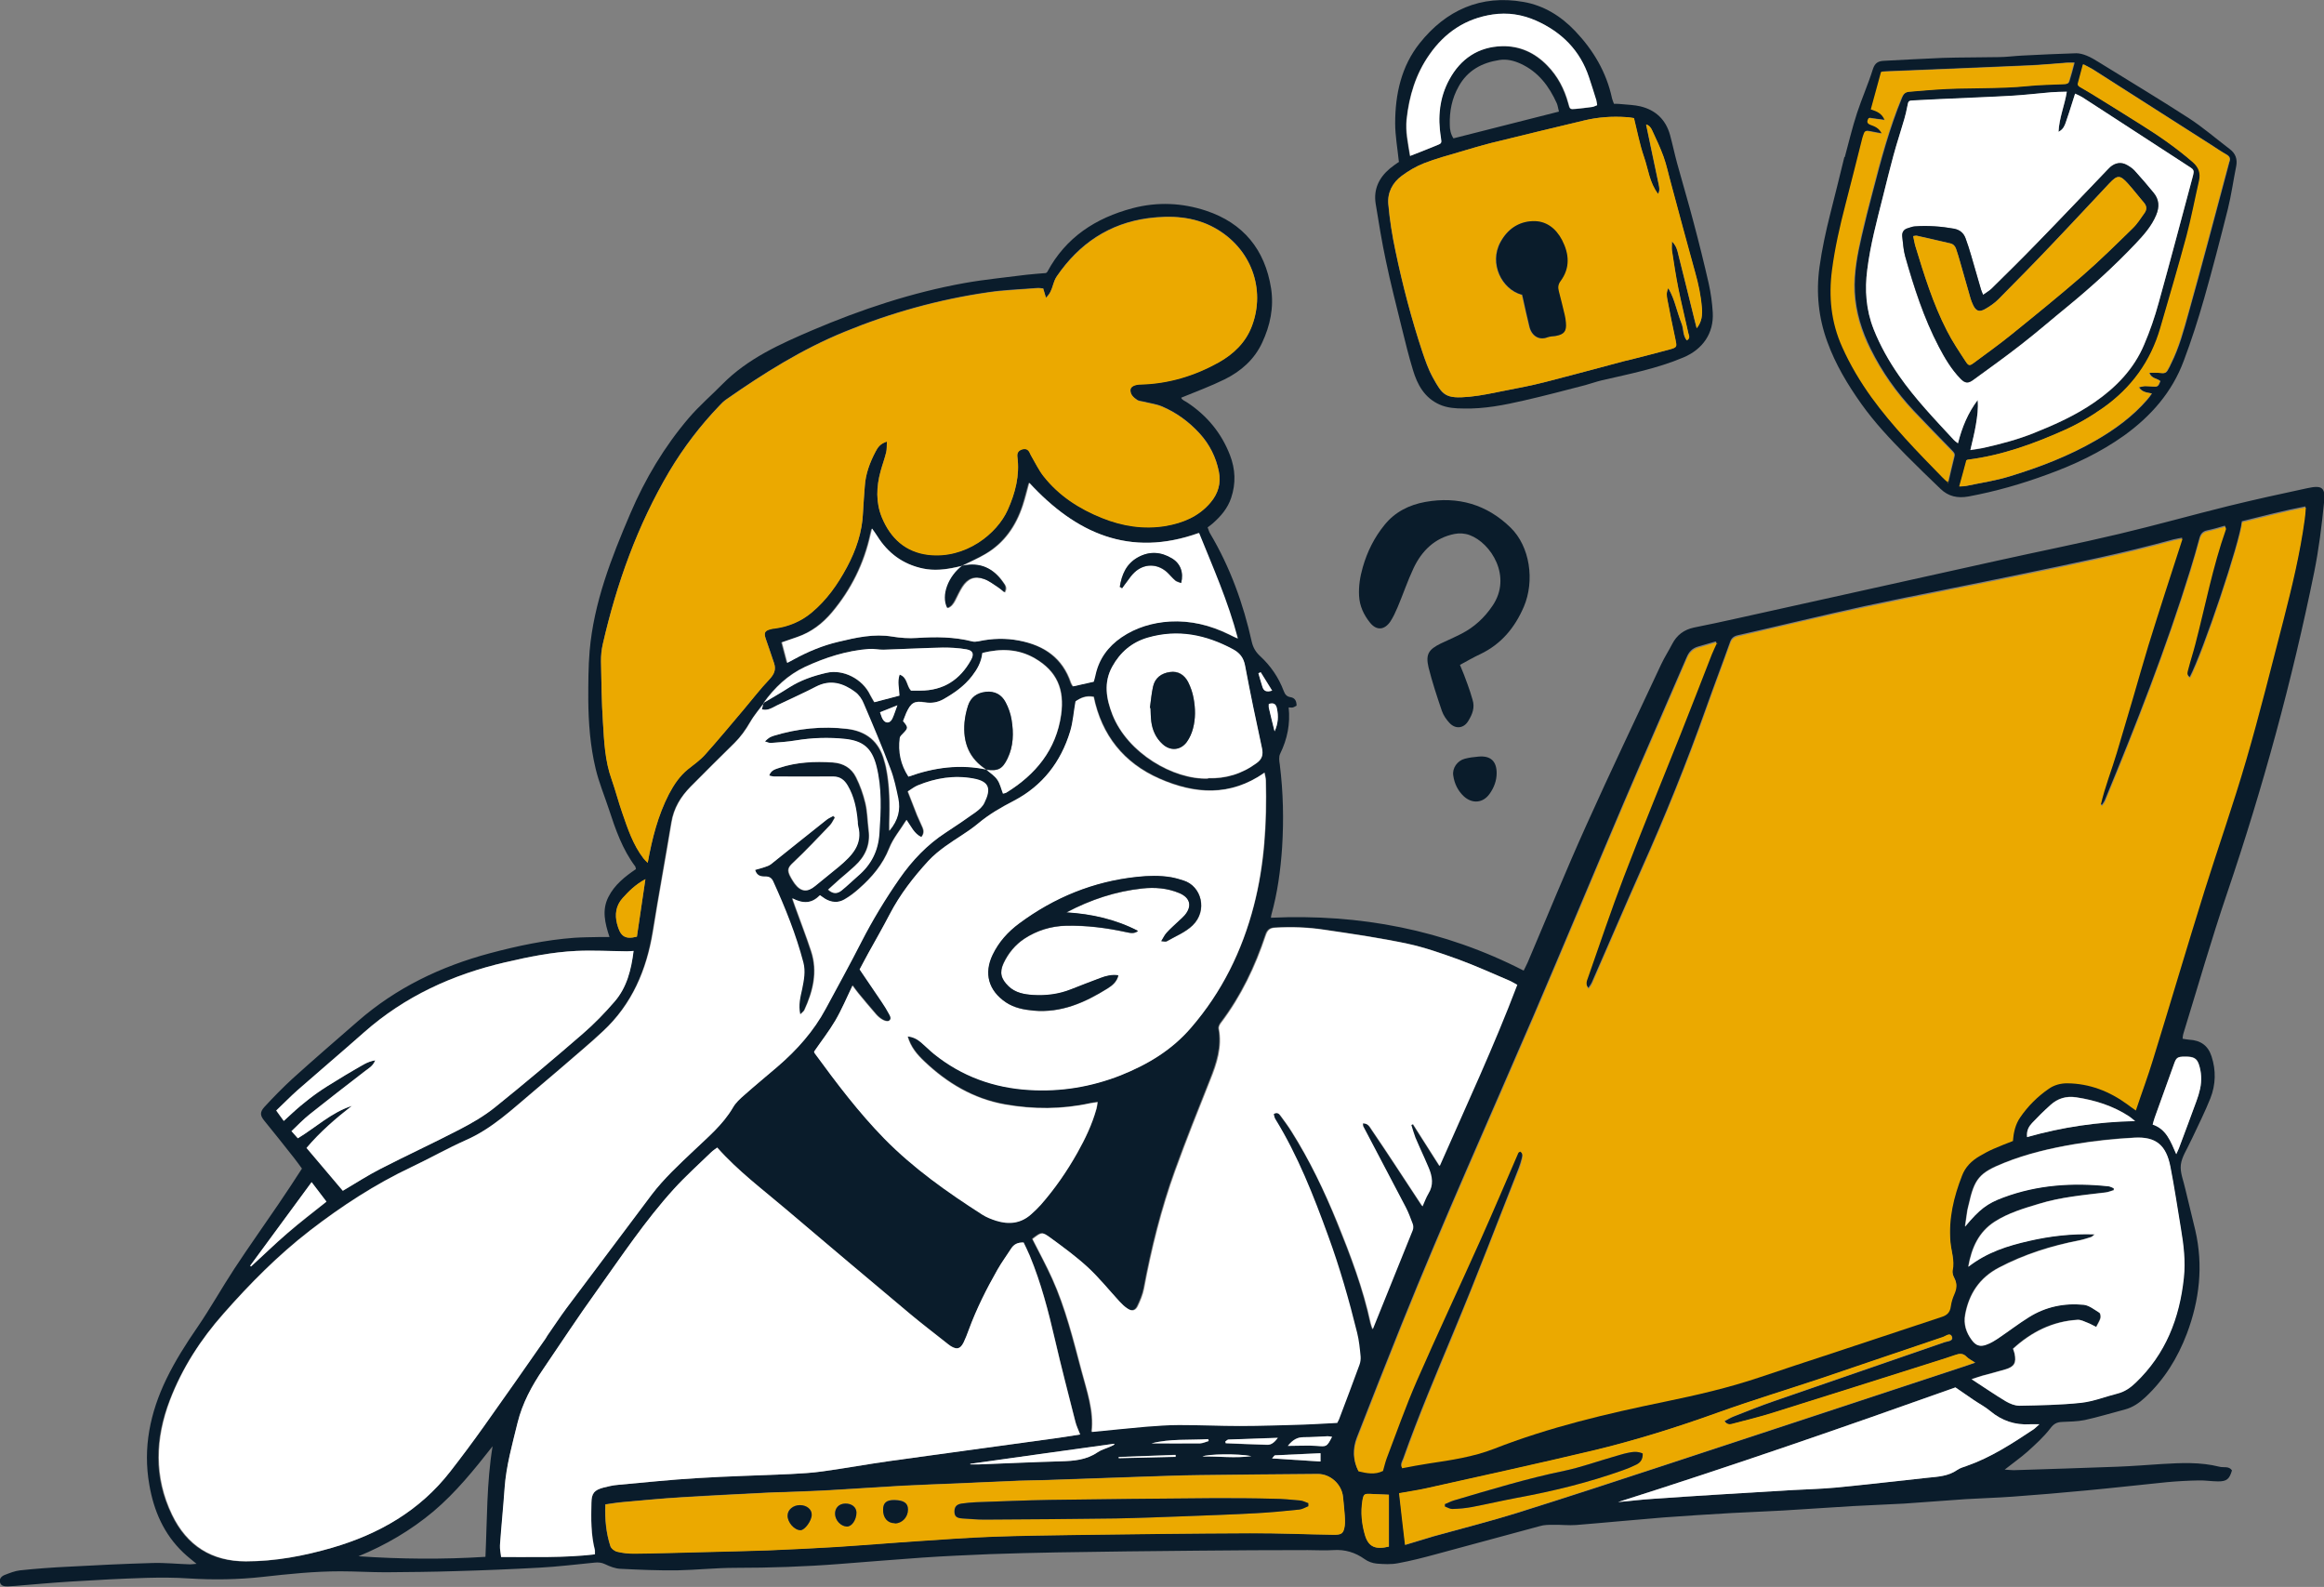
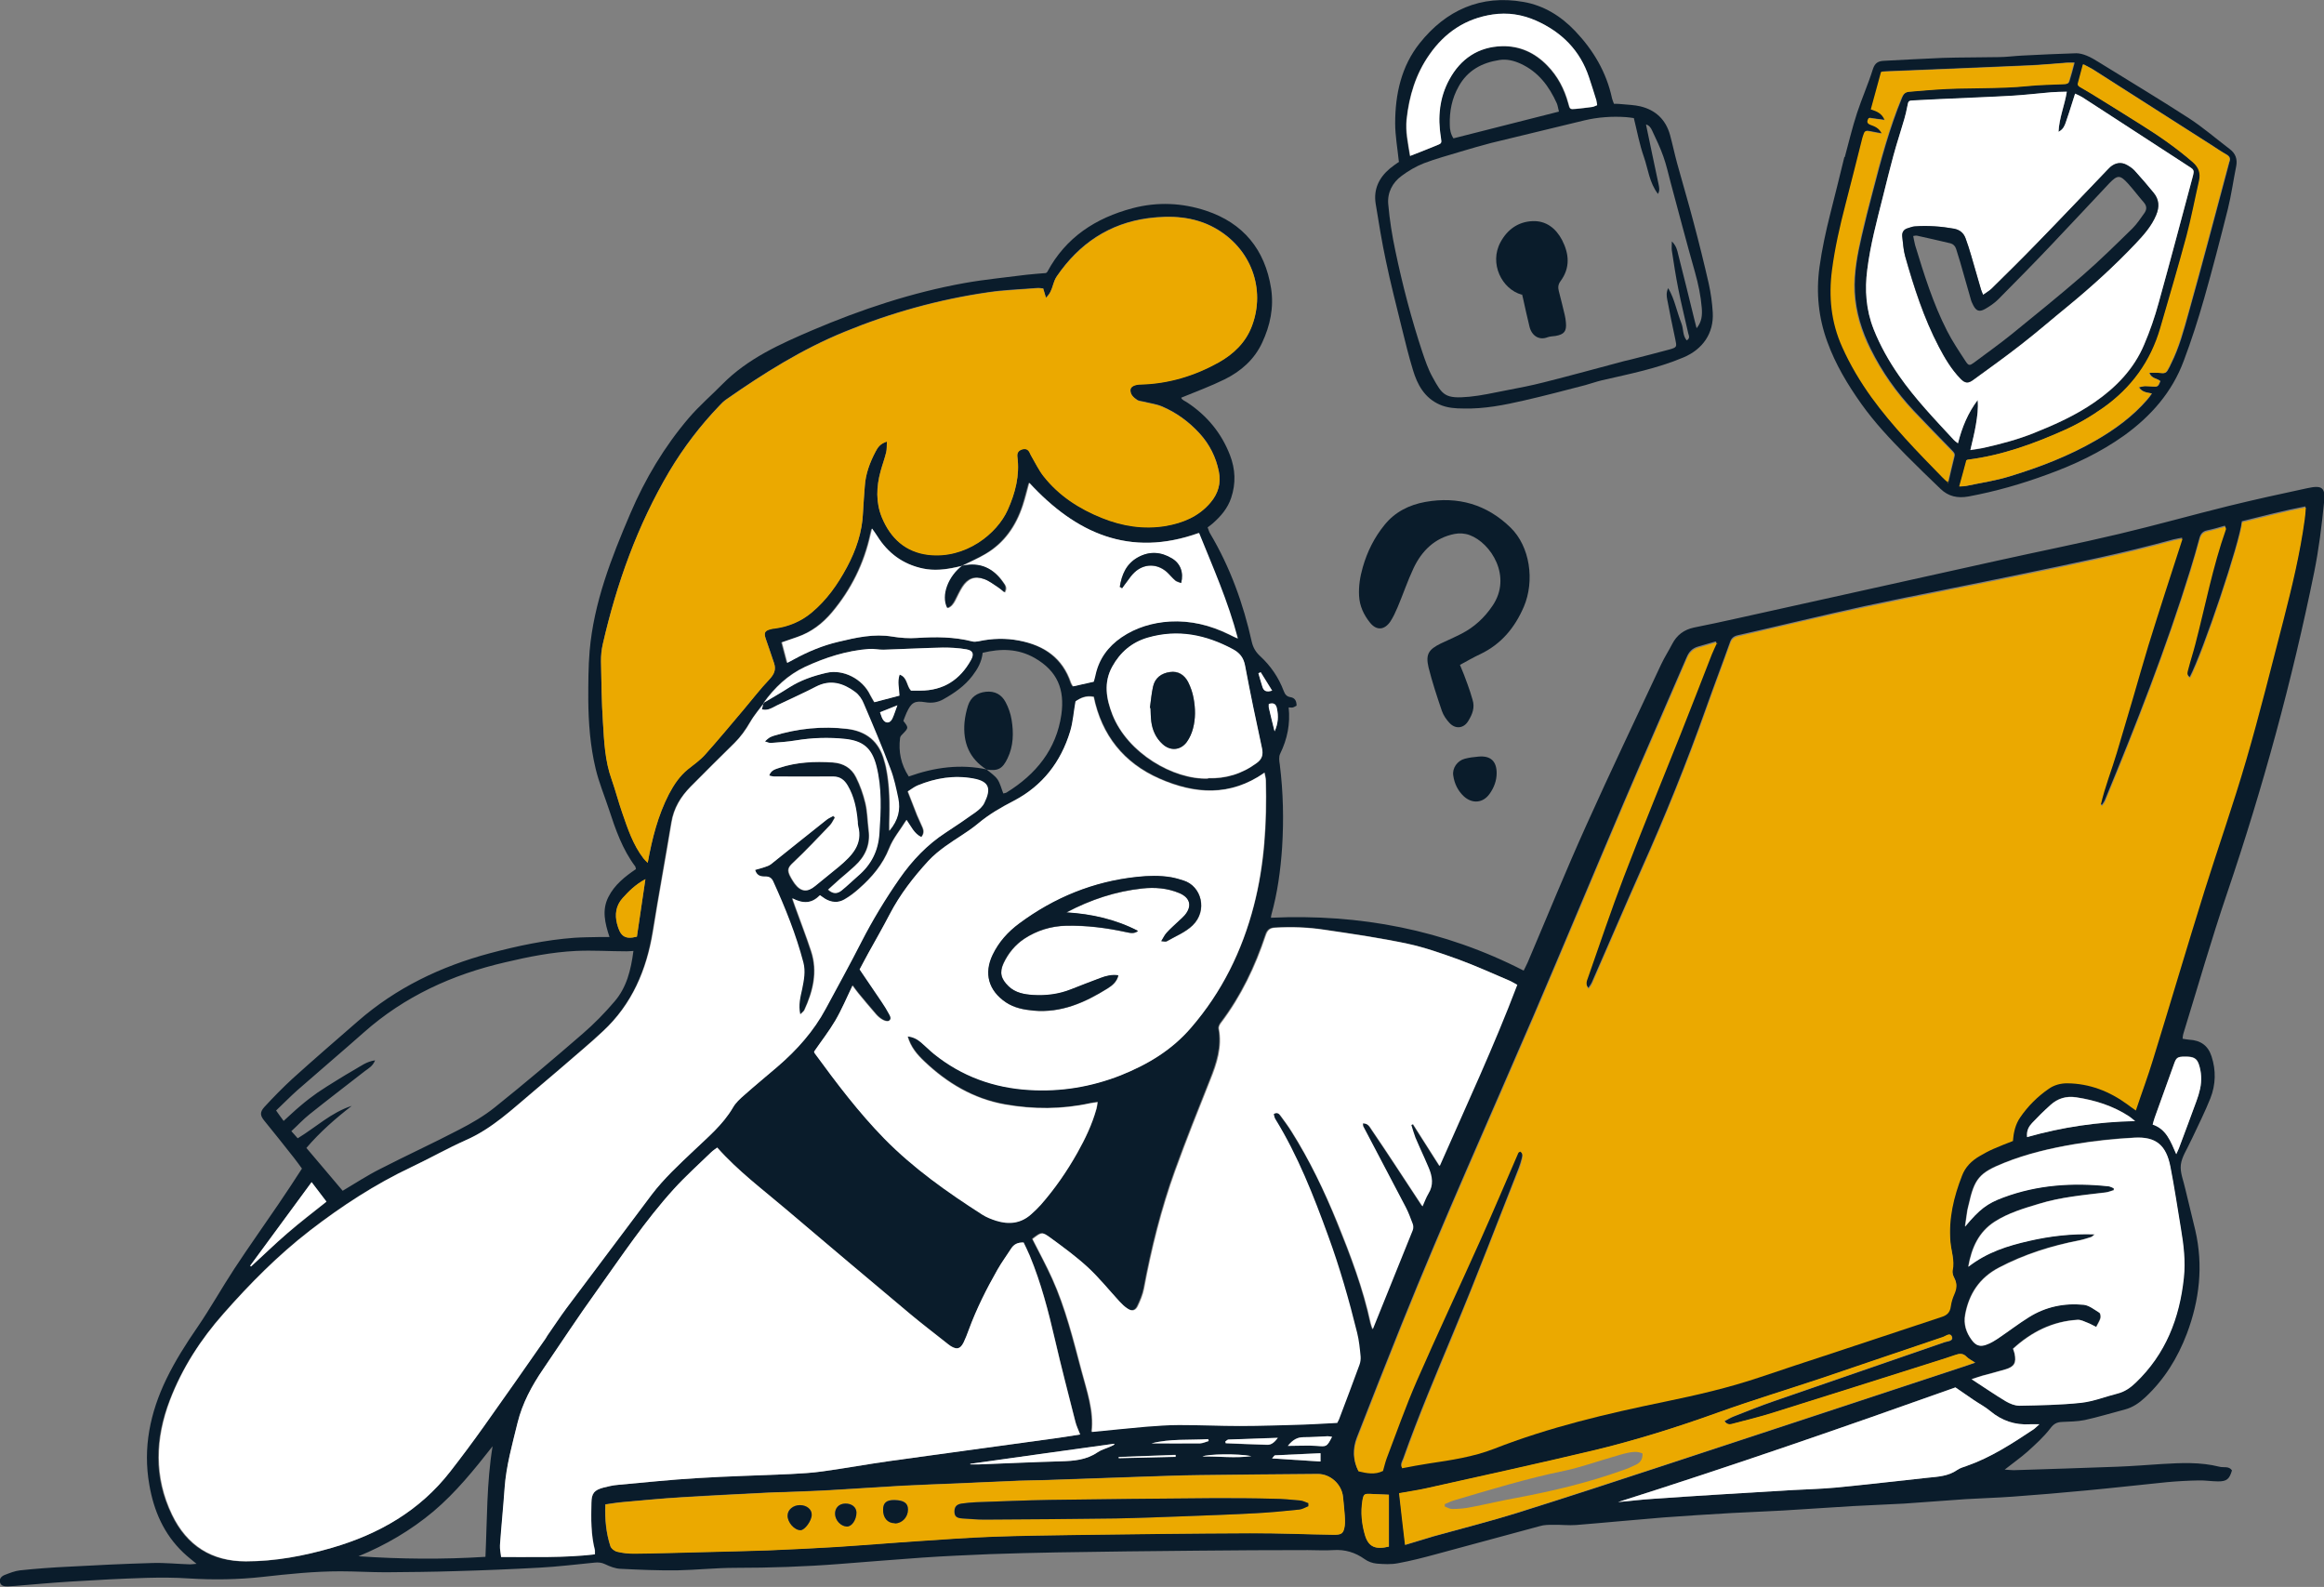
<svg xmlns="http://www.w3.org/2000/svg" version="1.1" viewBox="0 0 1204.5 822.4">
  <rect x="0" y="0" width="1204.5" height="822.4" fill="#808080" stroke="none" />
  <defs>
    <style>
      .cls-1 {
        fill: #0a1c2b;
      }

      .cls-2 {
        fill: #fff;
      }

      .cls-3 {
        fill: #eba900;
      }
    </style>
  </defs>
  <g>
    <g id="Layer_1">
      <g>
        <g>
          <path class="cls-1" d="M102.2,810.7c-2.8-2.3-5.1-4.1-7.2-6.1-10.1-9.6-15.3-21.7-17.6-35.1-3.4-19.2.4-37.4,8.8-54.8,4.6-9.5,10.2-18.3,16.2-27,6.7-9.8,12.5-20.2,19-30.1,7.4-11.3,15.2-22.2,22.8-33.4,4.2-6.1,8.2-12.3,12.3-18.6-1.3-1.8-2.6-3.6-4-5.4-5.1-6.5-10.3-13-15.5-19.4-2.2-2.7-2.4-4.4,0-7.1,4.7-5.1,9.6-10.1,14.7-14.8,11.1-10,22.4-19.8,33.7-29.6,19.9-17.4,43.1-28.5,68.5-35.3,14.3-3.8,28.8-6.9,43.6-8,4.3-.3,8.6-.3,12.9-.4,1.6,0,3.2,0,5.5,0-2.4-7.3-4-14-.6-20.7,3.2-6.4,8.7-10.7,14.3-14.5-.2-.7-.2-1.1-.3-1.3-6.7-8.9-10.3-19.3-13.7-29.7-2.3-7-5.2-13.9-6.9-21.1-2.8-11.7-3.7-23.7-3.8-35.7,0-8.4,0-16.9.7-25.3,2.2-25.1,11.3-48.3,21.1-71.2,7.7-18,17.6-34.6,30.3-49.5,5.4-6.3,11.7-11.7,17.5-17.6,13.2-13.3,29.8-20.7,46.6-27.9,25.4-10.8,51.5-19.5,78.7-24.4,10.6-1.9,21.4-2.9,32.1-4.3,3.4-.4,6.8-.6,10.2-.9.2-.2.5-.3.7-.6,9.6-17.9,25-27.9,44.2-33,12.9-3.4,25.7-2.8,38.1,1.3,19.2,6.4,30.5,20,33.7,40.3,1.5,9.9-.5,19.2-4.6,28-4,8.7-10.9,14.8-19.3,19-7.3,3.6-14.9,6.4-22.7,9.6.4,1.3,2.1,1.7,3.3,2.6,10.2,6.8,17.6,15.8,22,27.2,2.8,7.3,3.1,14.6.6,22.1-1.8,5.4-5.3,9.5-9.5,13.2-.8.7-1.6,1.3-2.7,2.1.5,1.1.7,2.3,1.3,3.2,10.4,17.5,17.2,36.4,21.6,56.2.7,3,2.1,5.3,4.4,7.4,5.4,5,9.5,11,12.1,17.9.7,1.9,1.6,3,3.6,3.3,2.3.4,3.1,2,3.1,4.4-.6.3-1.2.7-1.8.9-.7.2-1.4,0-2.3,0,.9,8.6-.7,16.4-4.4,24-.8,1.6-.5,3.8-.2,5.6,1.8,14.3,2.1,28.7,1.2,43-.8,11.8-2.4,23.6-5.6,35-.1.4-.1.9-.2,1.4,45.9-2.1,89.7,6.2,131,27.4.8-1.7,1.5-2.9,2.1-4.3,10.1-23.7,19.8-47.6,30.4-71.1,12.6-28,25.8-55.6,38.8-83.4,1.7-3.6,3.9-7,5.7-10.5,2.4-4.6,6.1-7.4,11.3-8.5,7.5-1.5,15.1-3.1,22.6-4.8,44.8-9.9,89.6-19.9,134.4-29.8,21.1-4.7,42.3-8.9,63.3-13.9,19-4.5,37.8-9.8,56.8-14.5,13.5-3.3,27.1-6.3,40.7-9.2,7.8-1.7,9.6-.4,8.7,7.6-1.2,12.1-2.7,24.1-5.1,36-11.5,56.4-26.6,111.7-45.1,166.2-8.2,24.1-15.2,48.6-22.7,72.9-.2.7-.3,1.4-.4,2.6,1.2.2,2.3.4,3.4.5,5.9.3,9.8,3,11.6,8.6,2.4,7.3,2.2,14.7-.6,21.8-2.8,7-6.2,13.8-9.4,20.6-.2.5-.5,1.1-.8,1.6-1.8,4.1-4.6,8-5.1,12.2-.5,4,1.4,8.3,2.3,12.5,1.7,7.2,3.5,14.3,5.2,21.5,4.2,18.3,2.2,36.1-4.4,53.6-4.8,12.6-11.6,23.6-21.4,32.8-3.2,3-6.6,5.4-10.9,6.5-6.9,1.8-13.7,3.9-20.6,5.4-3.9.8-7.9.8-11.9,1-2.7.1-4.3,1.1-6,3.4-3.4,4.4-7.6,8.2-11.8,12-3.5,3.1-7.4,5.8-11.8,9.3,2.1.1,3.4.3,4.6.3,17.9-.6,35.8-1.1,53.7-1.8,7.7-.3,15.4-.9,23-1.4,10.1-.6,20.1-1.1,30,1.4,2.2.6,4.9-.5,6.5,1.9-1.3,4.5-2.7,5.7-7.1,5.7-3.4,0-6.8-.6-10.2-.5-5.5.1-10.9.4-16.4.9-14,1.4-27.9,3-41.9,4.3-12.7,1.2-25.3,2.3-38,3.2-8.1.6-16.3.8-24.4,1.3-10.6.7-21.2,1.6-31.9,2.3-8.9.5-17.7.8-26.6,1.3-12.1.7-24.2,1.6-36.3,2.3-8.9.5-17.7.8-26.6,1.3-11.8.7-23.6,1.4-35.4,2.3-15,1.2-30.1,2.7-45.1,3.9-3.9.3-7.9-.2-11.9-.1-2.3,0-4.8,0-7,.7-17.9,4.8-35.7,9.7-53.6,14.5-6.6,1.8-13.2,3.5-19.8,4.7-3.6.7-7.4.5-11.1.2-2.1-.2-4.4-1-6.2-2.3-4.9-3.5-10.2-5.1-16.2-4.7-4.4.3-8.9,0-13.3,0-19.1,0-38.2.1-57.3.3-24.3.2-48.6.5-72.9.9-11.6.2-23.1.5-34.6.9-11.7.5-23.4,1-35,1.8-14.3,1-28.6,2.2-42.9,3.3-18,1.4-36,2-54.1,2-10,0-20.1,1.1-30.1,1.3-9.8.1-19.5-.3-29.3-.8-2.7-.1-5.5-1.2-8-2.4-1.9-.9-3.6-1-5.5-.8-9.4.9-18.8,2.1-28.3,2.6-14.5.8-29,1.4-43.5,1.8-12.1.4-24.3.5-36.4.6-7.8,0-15.7-.5-23.5-.5-13.5,0-26.9,1.4-40.3,2.9-12.7,1.4-25.4,1.6-38.1.8-7.4-.5-14.8-.5-22.2-.3-13,.4-26,1.1-39,1.9-9.7.6-19.5,1.5-29.2,2.3-1.2,0-2.4.2-3.6.2-1.7,0-3.5-.1-4-2.1-.5-1.9.9-3.2,2.4-3.8,2.6-1,5.3-2.1,8-2.4,8.4-.9,16.8-1.5,25.2-1.9,14.5-.8,29-1.5,43.4-1.9,6.5-.2,13,.5,19.5.7,1,0,1.9-.2,3.6-.3ZM511.5,398.9h0c1.9,1.6,4.1,3,5.5,5,1.4,2.1,2,4.8,3,7.3.6-.2,1.2-.2,1.7-.5,15.2-9.4,25.8-22.3,28.4-40.4,1.8-13-2-22.5-13.8-29.3-8.6-4.9-17.6-5-27-2.7-.5,4.8-2.7,8.5-5.3,11.9-4,5.3-9.4,9-15.1,12.2-2.8,1.6-6,2.1-9.4,1.5-5.5-.9-7.2.2-9.6,5.4-.7,1.5-1.2,3-1.7,4.3,2.7,3.4,2.7,3.6,0,6.4-.7.7-1.6,1.5-1.7,2.4-.9,7.1.4,13.7,4.5,20,13.4-4.8,26.9-6.6,40.7-3.6ZM499,293.1c-1.2.3-2.3.5-3.5.8-5.8,1.3-11.7,1.9-17.6.7-10.3-2.2-18-7.9-23.6-16.8-.7-1.2-1.5-2.3-2.7-3.9-.4,1.5-.5,2.2-.7,2.9-3.3,15.2-10,28.7-20,40.6-4.9,5.8-10.7,10.2-17.9,12.7-2.6.9-5.2,1.8-8.1,2.8.9,3.6,1.8,6.9,2.8,10.6,1.4-.7,2.4-1.2,3.4-1.8,7.3-4,15-7.2,23.1-9.1,9.2-2.2,18.4-4.3,28-2.7,4.2.7,8.6,1,12.8.7,9.7-.7,19.2-.6,28.6,1.8,1.1.3,2.3.1,3.4-.1,7-1.5,14.1-1.7,21.1-.3,12.8,2.5,22.4,9,26.7,21.9.2.7.7,1.2,1,1.8,3.7-.8,7.1-1.6,10.7-2.4.3-1.1.6-2.2.9-3.4,1.8-8.4,6.5-14.8,13.5-19.6,7.5-5.1,16-7.7,25-8.2,10.9-.7,21.2,1.9,30.9,6.7,1.3.6,2.5,1.2,4.4,2.1-5.1-19.4-13-37.1-20.1-54.7-36,12.9-63.9,0-88-26-1.2,4.1-2.1,8-3.3,11.8-3.5,10.6-9.6,19.4-19.3,25.1-3.8,2.2-7.9,4-11.9,6h0ZM395.8,364.3c-2.4,3.3-5.1,6.5-7.2,10-2.3,4-4.9,7.7-8.2,10.9-7.6,7.5-15.2,15-22.7,22.6-5.1,5.2-8.7,11.1-9.9,18.5-3.1,18.8-6.6,37.6-9.6,56.4-3.2,20-10.8,37.8-25.9,51.8-3.1,2.9-6.4,5.7-9.6,8.6-8.7,7.5-17.5,15.1-26.3,22.5-11.1,9.3-21.5,19.4-35.1,25.3-9.6,4.2-18.8,9.5-28.3,14-18.9,8.9-36.2,20.2-52.6,32.9-16.5,12.7-31,27.5-44.8,43.1-11.7,13.3-21.3,28.1-27.7,44.7-7.7,20-8.4,39.9,1.1,59.5,7.7,16,20.5,24.1,38.2,24.1,15.2,0,30-2.7,44.6-7,24.4-7.1,45.5-19.2,61.3-39.5,6-7.7,11.9-15.5,17.5-23.5,10.7-15.1,21.3-30.3,31.9-45.4.3-.5.6-1,.9-1.5,3.3-4.7,6.4-9.6,9.9-14.2,10.1-13.5,20.2-27,30.4-40.5,4.6-6.1,9.2-12.3,13.8-18.4,6.4-8.4,14.1-15.6,21.8-22.8,7.3-6.9,15.1-13.4,20.3-22.3,1.5-2.5,3.7-4.6,5.9-6.5,5.7-5,11.5-9.8,17.2-14.7,10.1-8.7,18.8-18.4,25.1-30.2,6.2-11.5,12.4-22.9,18.4-34.5,5.8-11.4,12.4-22.2,19.7-32.7,6.6-9.5,14.4-17.7,24.1-24,5.2-3.4,10.4-6.9,15.4-10.5,1.8-1.3,3.6-2.9,4.5-4.8,3.6-7.3,2.6-11.2-5.8-12.7-9.9-1.8-19.5-.2-28.7,3.6-1.7.7-3.2,1.9-5.1,3.1,1.7,4.4,3.2,8.3,4.8,12.3.9,2.2,2,4.3,2.9,6.5.6,1.5.8,3.1-.7,4.9-3.7-1.8-5.2-5.5-7.7-8.9-3.2,5.1-6.9,9.5-8.9,14.6-3.4,8.6-9,15.2-15.8,21.1-2.3,2-4.9,3.9-7.5,5.5-3.3,1.9-6.8,1.6-10.1-.4-.9-.5-1.7-1.1-2.6-1.8-4.1,4.3-8.8,4.5-14.3,1.6.7,1.9,1,3,1.4,4,2.8,7.8,5.8,15.5,8.4,23.4,3.5,10.6,1,20.8-3.5,30.5-.4.8-1.2,1.3-2.2,2.3-1.2-5,.1-9.1,1-13.3.9-4.5,1.8-9,.6-13.6-3.8-14.5-9.4-28.4-15.6-42-.8-1.8-2-2.7-4.1-2.6-2.2,0-4.4-.3-5.3-3.4,1.8-.5,3.3-.9,4.8-1.4,1.2-.4,2.6-.8,3.5-1.6,9.6-7.6,19.2-15.3,28.8-23,1-.8,2.3-1.3,3.5-2,.3.3.5.6.8.9-.8,1.3-1.4,2.8-2.5,3.9-6.3,6.5-12.4,13.1-19,19.3-2.7,2.5-3.6,3.8-1.2,8,.6,1,1.2,2,1.9,3,3.2,4.3,6.5,4.6,10.6,1.2,4.1-3.4,8.3-6.7,12.4-10.1,6.5-5.5,12.4-11.3,9.8-21-.2-.7-.1-1.5-.2-2.2-.6-6.5-1.8-12.9-5.2-18.7-1.7-2.9-3.9-4.7-7.5-4.7-10.2,0-20.4,0-30.6,0-.8,0-1.6-.3-2.6-.5,1-2.9,3.3-3.3,5.3-4,9-3,18.3-3.4,27.7-2.8,5.6.3,9.8,2.9,12.1,7.7,2.1,4.2,3.7,8.7,4.8,13.3,1.1,4.6,1.1,9.4,1.7,14.1,1,7.6-1.7,13.6-7.2,18.6-2.5,2.3-5.1,4.5-7.7,6.7-2,1.8-4,3.6-6.1,5.5,2.6,2.4,4.9,2.1,6.9.5,3-2.4,5.7-5.1,8.6-7.6,6.8-5.8,10.4-12.9,11-21.9.8-11.9,1.4-23.6-1.6-35.3-2.3-9.1-6.9-12.8-16.2-13.8-8.6-.9-17.1-.6-25.6.8-4.2.7-8.5.9-12.8,1.3-.8,0-1.7-.4-3.1-.8,1-.9,1.5-1.5,2.1-1.8.8-.5,1.6-.8,2.4-1.1,12.5-3.9,25.3-5.2,38.2-3.6,9.9,1.2,16.6,6.5,19.2,16.5.3,1.1.7,2.3.9,3.4,2,9.6,2,19.4,1.7,29.2,0,.9,0,1.9,0,3.7,4.6-5.4,5.8-10.9,4.6-16.8-1.1-5.2-2.2-10.5-4.1-15.4-4.3-11.3-9.1-22.5-13.8-33.7-1-2.2-2.5-4.5-4.4-6-6.2-4.5-12.8-6.6-20.3-2.8-6.7,3.5-13.6,6.5-20.4,9.8-2.4,1.1-4.6,2.8-7.7,2,.3-1.2.6-2.3.9-3.4,4.4-2.6,8.9-5.2,13.3-8,5.9-3.8,12.4-6,19.3-7.6,8.9-2.1,18.9,3.2,22.8,11.5.6,1.3,1.4,2.5,2.1,3.7,4.5-1.2,8.8-2.3,13-3.4,0-3.7-1.2-7.2.1-10.9,4.1,1.3,3.6,5.7,5.9,8.3,1.5,0,3.1,0,4.8,0,12,0,20.6-5.6,26.3-15.9,1.7-3.1,1.1-4.9-2.4-5.5-4-.7-8.2-1-12.3-.9-10.2.2-20.4.8-30.6,1.1-2.5,0-5-.6-7.5-.4-11.7.9-22.6,4.4-33.2,9.3-9,4.2-15.8,10.7-21.5,18.7ZM889.9,333.2c-.2-.3-.5-.6-.7-.8-3.1.9-6.2,1.8-9.3,2.7-2.9.9-4.6,2.7-5.8,5.6-10.9,25.3-22,50.5-32.8,75.8-15.6,36.6-30.9,73.4-46.6,110-22.9,53.2-46.7,106-68.3,159.7-7.8,19.5-15.6,39.1-23.2,58.7-2.2,5.7-2.1,11.5.7,17,4.3,1,8.3,1.9,12.7-.2.6-2,1.1-4.3,1.9-6.5,5.1-13.4,9.8-27,15.6-40.1,10.8-24.7,22.3-49.1,33.3-73.7,6.6-14.7,12.9-29.6,19.3-44.4.1-.3.7-.5,1-.8,1.7,1.1,1.3,2.6,1,4-.4,1.7-1,3.4-1.6,5.1-11,28-21.7,56.1-33.3,83.8-9.2,22.2-18.6,44.2-26.6,66.8-.5,1.3-1.5,2.6-.7,4.4,4.8-.8,9.4-1.8,14-2.5,11.4-1.7,22.9-3.3,33.7-7.6,28.7-11.2,58.5-18.2,88.5-24.4,16.5-3.4,33-7.2,49-12.6,12.3-4.2,24.7-8.2,37.1-12.3,19.1-6.3,38.2-12.8,57.3-19,2.9-.9,4.4-2.5,4.8-5.5.3-2.2,1-4.4,1.9-6.4,1.2-2.7,1.5-5.2,0-8-.7-1.2-1.2-3-.9-4.3,1.1-5.1-.8-9.8-1.2-14.8-1-11.9,1.7-23.2,6-34.2,1.8-4.4,4.9-7.7,9-10.1,2.4-1.4,4.9-2.7,7.5-3.9,3.2-1.4,6.5-2.6,9.9-4,.3-4.5,1.3-8.6,3.8-12.3,4-5.8,8.9-10.7,14.7-14.7,2.9-2,6.1-2.9,9.6-2.9,11.7.1,22,4.2,31.3,11,1.2.9,2.5,1.8,4.3,3.1,3.2-9.3,6.3-17.8,8.9-26.4,9-29.1,17.6-58.4,26.7-87.5,7-22.6,15-45,21.6-67.7,7-24,13-48.3,19.3-72.5,4.5-17.2,8.6-34.5,11-52.1.3-1.9.4-3.7.6-6.3-11.6,2.2-22.4,5.1-33,7.7-.9,10.4-20.1,67.5-27,80.7-2-1.3-1.4-3.1-.9-4.7,1.2-4.3,2.5-8.5,3.6-12.8,5.2-19.9,9-40.2,15.9-59.6.1-.3-.2-.8-.4-1.3-3.1.9-6.1,1.8-9.1,2.4-2.4.5-3.5,1.8-4.1,4.1-1.5,5.6-3.1,11.1-4.8,16.6-12.5,40.5-28,79.9-44.2,119.1-.4.9-1,1.6-1.5,2.4-.3-.1-.6-.2-.8-.4,2.1-9.3,5.8-18.1,8.4-27.3,2.7-9.2,5.5-18.4,8.2-27.7,2.7-9.2,5.3-18.5,8.1-27.7,2.8-9.2,5.8-18.4,8.7-27.5,2.9-9.1,5.9-18.1,9-27.8-2,.4-3.3.6-4.5.9-25.7,7.1-51.8,12.4-77.9,17.8-27.2,5.7-54.6,10.9-81.8,16.7-22.1,4.8-44.1,10.2-66.2,15.2-2.1.5-3.3,1.5-4,3.6-4,11.3-8.3,22.5-12.3,33.8-10.1,28.5-21.4,56.5-33.8,84.1-8.7,19.5-17,39.1-25.6,58.6-.4.8-1,1.6-1.7,2.6-1.8-2.2-1-4-.4-5.7,6.2-17.4,12-35,18.6-52.3,9.5-24.7,19.6-49.3,29.4-73.9,5.5-13.8,10.8-27.6,16.2-41.4.8-2,1.8-4,2.7-6ZM540.6,149.4c-1,0-1.9-.3-2.8-.2-8.6.7-17.2.9-25.6,2.2-25.6,3.7-50.4,10.6-74.3,20.4-22.1,9-42.1,21.6-61.6,35.2-1.2.8-2.3,1.9-3.3,3-10,10.4-18.7,21.8-26.1,34.2-16.5,27.9-27.3,58.1-34.5,89.6-.7,2.9-1,5.9-.9,8.8.2,10.5.3,21,1,31.5.6,10,1.1,20.1,4.5,29.7,2,5.7,3.5,11.6,5.5,17.3,2.9,8.2,5.6,16.6,11,23.6.6.7,1.3,1.3,2.2,2.3,2.3-12.7,5.3-24.5,11-35.6,2.6-5,5.5-9.4,9.9-12.9,3-2.4,6.2-4.6,8.8-7.5,6.9-7.7,13.5-15.7,20.2-23.6,4.4-5.2,8.5-10.6,13.2-15.5,2.5-2.6,3.5-4.9,2.4-8.3-1.4-4.2-2.8-8.4-4.3-12.6-1.1-3.2-.6-4.3,2.7-5.1.6-.1,1.2-.2,1.8-.3,7.2-.9,13.7-3.6,19.3-8.3,7.7-6.5,13.4-14.6,18.2-23.4,4.8-9,8.1-18.4,8.4-28.7.2-4.4.6-8.8.9-13.2.4-6.5,2.6-12.4,5.6-18.1,1.2-2.2,2.5-4.2,5.9-5.2-.1,2.3,0,4-.4,5.6-.8,3.3-2,6.5-2.9,9.8-2.2,8-2.6,16.1.7,24,4.5,10.8,12.2,17.9,24.1,19.3,19.3,2.2,35.6-11,41.1-23.3,3.9-8.8,6.3-17.8,5-27.5-.3-2.2.8-3.4,2.7-3.9,1.9-.5,3.1.3,3.8,2.1.2.4.3.8.6,1.2,2.1,3.5,3.9,7.4,6.4,10.6,8,10.1,18.6,16.9,30.4,21.7,10.6,4.2,21.7,6,33.1,4.1,9-1.5,17.1-4.9,23.1-12.1,4-4.7,5.6-10.1,4.3-16.1-1.5-7.4-4.8-14-9.9-19.6-5.6-6.1-12.1-10.9-19.7-14.1-2.9-1.2-6.2-1.6-9.3-2.4-1.1-.3-2.5-.3-3.4-.9-1.8-1.2-3.7-2.7-3.5-5.3,0-1.7,2.3-2.7,5.5-2.8,14.4-.4,27.7-4.5,40.2-11.4,7.8-4.3,14.1-10.4,17.3-19,7.1-18.9-.3-40-19.2-50.6-10.8-6-22.8-6.6-34.6-5.1-20.2,2.7-35.8,13.2-47.3,30-1,1.4-1.6,3.2-2.1,4.8-.7,2.2-1.4,4.4-3.6,6.4-.5-1.8-.9-3.2-1.5-5ZM786.4,510.4c-1.9-1-3.3-1.9-4.7-2.5-8.7-3.7-17.4-7.6-26.3-10.9-8.6-3.1-17.3-6.2-26.3-8.1-14.2-3-28.5-5.1-42.9-7.2-8.5-1.3-17-1.6-25.6-1.1-2.9.2-4.1,1.4-4.9,3.9-5.4,16.3-12.7,31.6-23.1,45.3-.7.9-1.3,2.2-1.2,3.1,1.8,9.5-1.1,18.1-4.5,26.7-6.2,15.5-12.4,31.1-18.1,46.8-7.2,19.9-12.3,40.5-16.2,61.3-.6,3.1-1.9,6.2-3.3,9.1-1.1,2.4-3,2.7-5.2,1.2-1.6-1.1-3-2.4-4.3-3.8-5.4-5.9-10.4-12.2-16.3-17.6-6.1-5.6-12.8-10.5-19.5-15.4-4.2-3.1-4.5-2.8-8.9.5-.2.1-.2.5-.2.4,3.5,6.9,7.1,13.6,10.2,20.4,6.9,15.3,10.9,31.6,15.2,47.8,2.8,10.4,6.5,20.7,5.2,31.6,9.4-.9,18.7-1.9,27.9-2.7,5.7-.5,11.5-.9,17.3-.9,10.5,0,21,.5,31.5.5,10.9,0,21.9-.4,32.8-.7,5.9-.2,11.8-.6,17.7-.9.4-.7.7-1.2.9-1.8,3.5-9.4,7.1-18.8,10.6-28.3.5-1.3.8-2.9.6-4.3-.4-4.1-.8-8.3-1.8-12.3-4.2-17-9-33.7-15-50.2-7.6-20.9-15.7-41.6-27.4-60.6-.5-.8-.5-1.8-.8-2.6,2-1.1,2.9,0,3.7,1.1,1.9,2.6,3.9,5.2,5.6,8,9.5,14.9,17.1,30.8,23.7,47.2,6.9,17,13.5,34.2,17.3,52.2.2.9.6,1.7,1,3.1,7.1-17.5,13.9-34.4,20.7-51.3.4-1,.4-2.4,0-3.4-1-2.9-2.1-5.9-3.6-8.6-7.2-13.9-14.6-27.8-21.9-41.7-.2-.4-.2-1-.3-1.7,2.7-.1,3.6,1.8,4.6,3.3,4.1,6,8.1,12.1,12.1,18.1,4.6,7,9.2,14,14.2,21.6,1.2-2.6,1.9-4.8,3.1-6.7,2.7-4.4,2.1-8.7.2-13.1-.7-1.8-1.5-3.5-2.3-5.3-1.6-3.5-3.2-7-4.7-10.6-.9-2.1-1.4-4.3-2.1-6.5.3-.1.6-.3.9-.4,4.5,7,8.9,14,13.8,21.7,13.9-31.6,28.1-62,40.2-93.9ZM308.4,805.5c0-1.2,0-1.7,0-2.1-2.1-8.1-2-16.4-1.8-24.7.1-4.9,1.4-6.5,6.3-7.8,2.4-.6,4.9-1.2,7.4-1.4,13.7-1.3,27.4-2.7,41.1-3.5,16.1-1,32.2-1.3,48.3-2.1,5.6-.3,11.2-.6,16.8-1.4,11.7-1.6,23.4-3.7,35.1-5.4,28.9-4.1,57.7-8,86.6-11.9,3.9-.5,7.7-1.2,11.7-1.8-1-2.6-2-4.6-2.5-6.7-3.6-14.2-7.3-28.4-10.6-42.6-3.4-14.7-7.2-29.3-13-43.3-1-2.4-2.2-4.7-3.2-6.9-3.2-.1-5.1,1-6.5,3.2-2.3,3.6-4.9,7.1-7,10.8-5.7,10-10.9,20.4-14.9,31.2-.8,2.2-1.6,4.5-2.7,6.6-1.7,3.4-3.5,3.8-6.8,1.8-.9-.6-1.7-1.2-2.5-1.9-6-4.8-12.2-9.5-18.1-14.4-21.6-18.1-43.1-36.1-64.5-54.4-12.1-10.3-25-19.9-35.8-32.1-1.1.8-2.2,1.5-3.1,2.4-6.5,6.3-13.2,12.3-19.3,19-15,16.5-27.3,35-40.2,53.1-9.5,13.2-18.5,26.8-27.6,40.3-5.8,8.6-10.7,17.6-13.3,27.9-2.8,11.2-5.9,22.3-6.7,33.9-.7,9.9-1.7,19.7-2.4,29.6-.1,1.9.4,3.8.6,6,16.4,0,32.5.5,48.7-1.4ZM470.3,536.9c3.3.3,5.4,1.6,7.3,3.2,2.3,1.9,4.3,4.1,6.6,5.9,14.4,11.6,31,17.7,49.4,18.7,16.4,1,32.1-1.6,47.4-7.6,14-5.5,26.5-13,36.4-24.6,16-18.5,26.5-39.8,32.6-63.4,5.5-21.3,6.8-42.9,6.2-64.7,0-1.2-.4-2.5-.7-4.1-17.8,12.5-36.2,11.1-54.4,3.1-18.5-8.1-30-22.5-34.1-42.4-4-.9-6.9.6-9.4,2.3-.9,5.5-1.3,10.7-2.8,15.6-4.8,15.9-14.4,28.2-29.1,35.9-6.6,3.4-12.8,7-18.6,11.8-5.3,4.5-11.5,7.9-17.1,11.9-3.1,2.2-6.2,4.7-8.7,7.5-7.7,8.4-14.7,17.4-20,27.6-3.6,6.8-7.4,13.5-11.1,20.2-1.6,2.8-3.1,5.7-4.5,8.4,4,5.8,7.7,11.3,11.4,16.8,1.4,2.1,2.7,4.3,3.9,6.4.7,1.2,1.3,2.7-.2,3.5-.8.4-2.3,0-3.2-.6-1.3-.7-2.4-1.7-3.4-2.8-3.1-3.6-6.1-7.2-9.1-10.8-1-1.2-1.9-2.5-3.1-4.1-3.2,6.5-5.7,12.5-8.9,18.1-3.3,5.6-7.3,10.7-11,16.1.1.3.2.7.5,1.1,11.2,15.3,22.6,30.4,35.9,44,15.1,15.4,32.7,27.8,50.8,39.4,2.2,1.4,4.7,2.5,7.3,3.2,6.5,2,12.6,1.4,17.9-3.3,1.8-1.6,3.5-3.2,5.1-5,7.2-8.3,13.5-17.3,18.9-26.9,4.1-7.2,7.6-14.7,9.9-22.8.3-1,.4-2.1.6-3.5-1.6.2-2.8.3-3.9.6-14.7,3.2-29.3,3.2-44.1.6-16.3-2.9-29.9-11-41.7-22.2-3.7-3.5-7.2-7.4-8.8-13.3ZM1021.9,714.8c6.3,4.1,11.8,7.9,17.5,11.3,2.1,1.3,4.7,2.4,7.1,2.3,10.6-.2,21.3-.3,31.9-1.5,6.4-.7,12.6-3.2,18.9-4.8,3.7-.9,6.7-3,9.4-5.6,15.6-14.9,22.8-33.6,25-54.5.9-8.5-.1-16.8-1.5-25.2-1.8-10.8-3.4-21.6-5.5-32.4-2.1-11-7.4-15.5-18.5-14.9-10.5.5-20.9,1.6-31.3,3.4-12.4,2.1-24.7,5-36.4,9.7-12.8,5.1-15.3,8.2-18.3,21.7-.2,1-.5,2-.7,3-.4,2.5-.7,5-1.2,8.3,7.5-8.9,11.4-11.9,19.8-15.1,17.7-6.6,36-7.8,54.6-5.8.9.1,1.8.6,2.7,1,0,.3,0,.6,0,1-1.4.4-2.8,1.1-4.3,1.2-11.6,1.4-23.3,2.5-34.5,5.9-7.9,2.4-15.9,4.8-23,9.3-8.1,5.3-11.8,13.2-13.6,23.3,9.8-7.6,20.5-10.9,31.5-13.4,10.9-2.5,21.9-3.8,34-3.4-1.1.9-1.4,1.3-1.8,1.4-2,.6-4,1.3-6,1.7-14.6,2.8-28.7,7.2-41.9,14.2-9.9,5.2-15.4,13.5-17.4,24.3-.9,5,.5,9.4,3.5,13.3,2,2.7,4.2,3.5,7.4,2.3,2.3-.9,4.5-2.2,6.6-3.6,5.2-3.5,10.1-7.3,15.4-10.6,8.7-5.4,18.4-7.4,28.5-6.5,2.8.3,5.5,2.5,8.1,4.1.6.4.8,2,.6,2.8-.4,1.5-1.3,2.8-2.2,4.6-1.7-.9-2.9-1.6-4.3-2.1-1.8-.7-3.6-1.7-5.4-1.6-12.9.8-23.8,6.2-33.4,15,.3.9.6,1.7.8,2.5,1,4.8-.2,6.9-4.8,8.2-4,1.2-8,2.2-12,3.3-1.7.5-3.3,1.1-5.5,1.8ZM328.4,492.8c-1.7.1-2.7.2-3.7.2-8.7,0-17.4-.6-26.1-.2-12.4.6-24.6,3-36.8,5.9-27.3,6.3-52.1,17.6-73.2,36.3-11.4,10.1-23.1,20-34.5,30-3.7,3.3-7.2,6.9-11,10.5,1.5,2.1,2.6,3.7,3.9,5.4,3.1-2.8,5.9-5.5,8.8-7.9,2.8-2.4,5.8-4.7,8.8-6.8,3.2-2.2,6.5-4.2,9.7-6.2,3.1-1.9,6.3-3.9,9.5-5.7,3.2-1.8,6.2-4.2,10.6-4.8-1.2,3-3.3,4.1-5.2,5.5-9.6,7.5-19.2,14.8-28.7,22.4-3.3,2.6-6.2,5.8-9.5,8.8,1.4,1.5,2.3,2.6,3.3,3.7,9.4-5.7,17.4-13.4,28-16.8-8.5,6.6-16.5,13.6-23.5,21.8,6.5,7.6,12.6,14.9,18.8,22.2,6.6-3.9,12.8-8,19.4-11.3,13.6-7,27.4-13.3,41-20.4,6.4-3.3,12.8-7,18.4-11.5,15.5-12.4,30.6-25.2,45.6-38.2,5.9-5.1,11.4-10.7,16.5-16.7,6.3-7.3,8.5-16.3,9.8-26.2ZM313.7,779.7c-.3,7.7.4,14.7,2.6,21.5.4,1.2,2.2,2.5,3.5,2.9,2.8.7,5.8,1.1,8.8,1,12-.2,24-.5,35.9-.8,11.1-.3,22.2-.5,33.3-.9,12-.5,23.9-1,35.9-1.8,14-.9,28-2,42-3,13-.9,26-1.8,39-2.3,14.2-.5,28.4-.7,42.6-.9,30.2-.4,60.4-.8,90.6-.9,14.5,0,29,.6,43.5.8,4,0,4.9-.7,5.5-4.7.2-1.7.2-3.6,0-5.3-.2-3.2-.6-6.5-.9-9.7-.7-6.5-6.5-11.8-13-11.8-20.4.2-40.9.3-61.3.6-9.6.1-19.2.5-28.8.8-17.3.6-34.6,1.2-51.9,1.8-4.3.1-8.6.2-12.9.3-10.6.4-21.3,1-31.9,1.4-9.5.4-18.9.7-28.4,1.2-12.5.7-25.1,1.6-37.6,2.3-7.8.4-15.7.7-23.5,1-3,.1-5.9.1-8.9.3-14.9.8-29.8,1.4-44.7,2.4-10.2.6-20.3,1.6-30.5,2.5-2.8.2-5.5.7-9,1.2ZM838.7,778.4c6.2-.6,12.3-1.3,18.5-1.7,11.2-.8,22.4-1.5,33.6-2.2,12.7-.8,25.4-1.6,38.1-2.3,7.5-.4,15.1-.6,22.6-1.3,15.9-1.6,31.7-3.4,47.6-5.1,5.3-.6,10.6-.8,15.2-4,1.4-1,3.2-1.5,4.9-2.1,12.6-4.4,23.6-11.6,34.6-18.9.9-.6,1.6-1.4,3.1-2.7-2.3,0-3.6,0-4.9,0-7.8.4-14.5-1.9-20.5-6.8-2.6-2.2-5.7-3.8-8.5-5.7-2.9-1.9-5.7-3.9-9.6-6.6-57.2,20.4-115.7,40.7-174.8,59.4ZM728.2,800.7c5.3-1.6,10.1-3.1,14.9-4.5,14.4-4,28.9-7.7,43.2-12.1,26.1-8.2,52.2-16.7,78.2-25.3,51.1-16.8,102.1-33.6,153.2-50.5,1.9-.6,3.8-1.3,6.1-2.1-1.8-1.2-3.4-1.9-4.4-3-1.9-2-3.8-1.8-6-.9-3.3,1.2-6.7,2.2-10.1,3.3-28.1,8.9-56.2,17.8-84.3,26.6-6.6,2.1-13.4,3.7-20.1,5.5-1.6.4-3.4,1.2-5-1.2,1.7-.9,3.2-1.8,4.7-2.4,6.9-2.7,13.8-5.5,20.8-7.9,29.5-10.2,59.1-20.4,88.6-30.6,1.5-.5,4.4-.5,3.8-2.7-.8-2.5-3.1-.5-4.5,0-21,7.1-42,14.3-63.1,21.4-17.7,5.9-35.6,11.3-53.1,17.6-21.6,7.7-43.5,14.6-65.8,20-28.6,6.8-57.4,13.1-86.2,19.5-4.4,1-8.9,1.6-13.8,2.5,1.1,9.1,2.1,17.8,3.1,26.9ZM626.1,403.4c9.1.3,17.5-2.2,25.1-7.8,2.8-2,3.5-4.3,2.8-7.6-3.1-14.3-6.1-28.7-8.8-43-.8-4.1-2.8-6.6-6.3-8.4-13.9-7.5-28.5-10.6-44.1-6-8.3,2.4-14.3,7.5-18.4,15-4.6,8.3-3.1,16.7.1,24.9,7.9,20,31.6,33.7,49.5,33.1ZM251.6,806.8c.9-19.4.6-38.4,3.7-57.3-9.5,12.1-19,23.9-30.7,33.8-11.7,9.8-24.7,17.4-38.8,23.2,21.9,1.5,43.6,1.7,65.8.3ZM1127.9,598.1c.7-1.5,1.1-2.3,1.4-3.1,3-8.2,6.1-16.3,9.1-24.5.8-2.1,1.4-4.2,1.9-6.4.9-4.3.7-8.5-.7-12.7-1.1-3.1-2.8-4-7.1-3.9-4,0-4.6.5-5.8,4-3.3,9.2-6.6,18.4-9.9,27.5-.4,1.1-.6,2.2-1.1,3.7,7.1,2.4,9.3,8.7,12.2,15.3ZM1050.6,589.2c18.3-5.1,36.5-7.8,56-8.3-1.6-1.3-2.4-1.9-3.2-2.5-8.3-5.4-17.5-8.3-27.3-9.8-5.3-.8-9.7.6-13.4,4-3.3,3-6.4,6.1-9.5,9.3-1.6,1.7-3,3.7-2.6,7.2ZM719.8,774.6c-3.4-.1-6.3-.3-9.2-.4-3.4-.1-3.8,0-4.4,3.4-1,6-.4,12.1,1.3,17.9,1.8,6.1,5.3,7.7,12.4,6v-26.9ZM129.6,656l.5.4c6.3-5.8,12.4-11.7,18.8-17.2,6.6-5.6,13.4-10.9,20.3-16.4-2.7-3.5-5.1-6.8-7.7-10.1-10.9,14.7-21.4,29-31.9,43.4ZM334.5,455.6c-5.3,3-8.6,6.3-11.8,9.8-3.6,4-4.1,8.6-2.9,13.3,1.6,6.2,3.8,8.4,10.3,6.7,1.4-9.4,2.8-19.1,4.4-29.8ZM502.9,758.6c0,0,0,.2,0,.3,1.5,0,2.9,0,4.4,0,14.2-.6,28.4-1.3,42.6-1.6,6.7-.2,13.2-.7,19-4.7,1.9-1.3,4.3-1.9,6.5-2.9.7-.3,1.5-.8,2.2-1.1,0-.1-.1-.2-.2-.4-24.8,3.5-49.6,7-74.5,10.4ZM667.5,749.3c5.6,0,10.1-.3,14.7,0,5.3.4,5.3.6,8.1-4.7-.8-.1-1.5-.3-2.2-.3-4.1.1-8.3.5-12.4.5-3.3,0-5.6,1.1-8.3,4.5ZM684.4,753.1c-8.1.3-15.9.7-23.6,1.1-.3,0-.7.7-1.5,1.6,8.8.6,16.9,1.1,25.1,1.6v-4.3ZM635,747.1c0,.3.2.6.3.9,7.2.3,14.4.6,21.5.8,2.1,0,3.6-1.2,5.5-3.6-9.2.3-17.4.5-25.6.9-.6,0-1.1.7-1.7,1.1ZM596.8,748c8.4,0,16.8,0,25.3,0,1.5,0,2.9-.8,4.4-1.2,0-.3-.1-.7-.2-1-9.8.6-19.8-.3-29.4,2.2ZM660.6,379c1.8-4,2-7.9,1.2-11.9-.5-2.5-1.9-3-4.2-2.3,0,.7-.1,1.3,0,1.9,1,4.1,2,8.2,3,12.3ZM456.1,369.1c.6,1.5.8,2.7,1.4,3.6,1.4,2.4,3.8,2.2,5-.3.9-1.9,1.5-4,2.6-6.9-3.5,1.4-6.1,2.4-9,3.6ZM648.6,754.6c-7.2-1.3-22.7-1-25.4.2,8.4-.1,16.9,1,25.4-.2ZM609.3,755c0-.4,0-.7,0-1.1-9.8.4-19.7.8-29.5,1.1,0,.2,0,.4,0,.6,9.8-.2,19.7-.5,29.5-.7ZM653.4,348.4c-.4.2-.7.3-1.1.5.7,2.4,1.3,4.8,2.1,7.1.7,2.2,2.2,2.8,5,1.9-2.1-3.4-4-6.5-5.9-9.5Z" />
          <path class="cls-1" d="M756.7,344.6c1.5,3.6,2.8,6.8,3.9,10,1,2.6,1.8,5.3,2.6,8,1.3,4.1-.1,7.6-2.2,11-2.3,3.9-6.6,4.4-9.7,1.1-1.7-1.8-3.2-4-4-6.3-2.5-7.4-5-14.9-6.9-22.5-1.6-6.8,0-9.3,6.3-12.4,3.6-1.7,7.3-3.3,10.8-5.1,6.6-3.4,11.9-8.3,16-14.4,10.4-15.1-.7-32.6-11.8-36.7-2.4-.9-5.3-1.1-7.8-.6-10.2,2-17,8.7-21.3,17.8-3.1,6.6-5.4,13.5-8.2,20.1-1.1,2.6-2.3,5.2-3.8,7.5-3.1,4.5-7.2,4.8-10.6.5-3.2-4-5.3-8.5-5.6-13.7-.3-5.1.5-10,1.9-14.9,2.3-8.1,6-15.5,11.3-22,5.4-6.7,12.8-10.4,21.2-11.9,16.9-3,31.8,1.3,44.1,13.3,10.1,9.8,12.6,27.6,6.9,41-4.7,10.9-11.7,19.4-22.6,24.6-3.5,1.6-6.8,3.6-10.6,5.6Z" />
          <path class="cls-1" d="M775.7,400.6c0,4-1.4,7.6-3.6,10.7-3.4,4.9-9,5.4-13.4,1.4-3.1-2.9-4.9-6.6-5.5-10.8-.6-3.8,2.1-7.7,6-8.7,2.3-.6,4.6-.9,7-1.1,6.3-.6,9.5,2.3,9.5,8.6Z" />
          <path class="cls-3" d="M889.9,333.2c-.9,2-1.9,4-2.7,6-5.4,13.8-10.7,27.6-16.2,41.4-9.8,24.6-19.9,49.1-29.4,73.9-6.6,17.3-12.5,34.9-18.6,52.3-.6,1.7-1.5,3.5.4,5.7.7-1.1,1.4-1.8,1.7-2.6,8.5-19.5,16.9-39.2,25.6-58.6,12.3-27.6,23.7-55.6,33.8-84.1,4-11.3,8.3-22.5,12.3-33.8.7-2,1.9-3.1,4-3.6,22.1-5.1,44.1-10.5,66.2-15.2,27.2-5.8,54.5-11,81.8-16.7,26.1-5.4,52.2-10.7,77.9-17.8,1.2-.3,2.5-.5,4.5-.9-3.1,9.6-6.1,18.7-9,27.8-2.9,9.2-5.9,18.3-8.7,27.5-2.8,9.2-5.4,18.5-8.1,27.7-2.7,9.2-5.5,18.5-8.2,27.7-2.7,9.1-6.3,18-8.4,27.3.3.1.6.2.8.4.5-.8,1.2-1.5,1.5-2.4,16.2-39.1,31.6-78.6,44.2-119.1,1.7-5.5,3.3-11.1,4.8-16.6.6-2.2,1.7-3.6,4.1-4.1,3-.6,6-1.6,9.1-2.4.2.6.5,1,.4,1.3-6.9,19.5-10.7,39.7-15.9,59.6-1.1,4.3-2.5,8.5-3.6,12.8-.4,1.6-1.1,3.4.9,4.7,6.9-13.1,26-70.2,27-80.7,10.7-2.6,21.4-5.5,33-7.7-.2,2.5-.3,4.4-.6,6.3-2.4,17.6-6.6,34.9-11,52.1-6.3,24.2-12.3,48.5-19.3,72.5-6.6,22.7-14.5,45.1-21.6,67.7-9.1,29.1-17.7,58.4-26.7,87.5-2.6,8.6-5.8,17.1-8.9,26.4-1.9-1.3-3.1-2.2-4.3-3.1-9.3-6.8-19.6-10.9-31.3-11-3.5,0-6.8.9-9.6,2.9-5.8,4-10.7,8.9-14.7,14.7-2.5,3.6-3.5,7.8-3.8,12.3-3.4,1.3-6.7,2.6-9.9,4-2.6,1.1-5.1,2.5-7.5,3.9-4.1,2.4-7.3,5.6-9,10.1-4.3,11-7,22.4-6,34.2.4,4.9,2.3,9.7,1.2,14.8-.3,1.3.2,3,.9,4.3,1.5,2.8,1.2,5.2,0,8-.9,2-1.6,4.2-1.9,6.4-.4,3.1-1.9,4.6-4.8,5.5-19.1,6.3-38.2,12.7-57.3,19-12.4,4.1-24.8,8.1-37.1,12.3-16,5.4-32.5,9.2-49,12.6-30.1,6.2-59.9,13.2-88.5,24.4-10.8,4.2-22.3,5.9-33.7,7.6-4.7.7-9.3,1.6-14,2.5-.8-1.9.2-3.1.7-4.4,8-22.6,17.4-44.7,26.6-66.8,11.5-27.8,22.2-55.9,33.3-83.8.7-1.6,1.2-3.3,1.6-5.1.3-1.4.7-2.9-1-4-.4.3-.9.4-1,.8-6.4,14.8-12.7,29.6-19.3,44.4-11,24.6-22.5,49-33.3,73.7-5.7,13.1-10.5,26.7-15.6,40.1-.8,2.2-1.3,4.5-1.9,6.5-4.3,2.1-8.4,1.2-12.7.2-2.8-5.5-2.9-11.3-.7-17,7.6-19.6,15.4-39.1,23.2-58.7,21.6-53.7,45.4-106.5,68.3-159.7,15.7-36.6,31-73.4,46.6-110,10.8-25.3,22-50.5,32.8-75.8,1.2-2.8,2.9-4.7,5.8-5.6,3.1-.9,6.2-1.8,9.3-2.7.2.3.5.6.7.8Z" />
          <path class="cls-2" d="M395.8,364.2c-.3,1.1-.6,2.2-.9,3.4,3.2.8,5.4-.8,7.7-2,6.8-3.3,13.7-6.3,20.4-9.8,7.5-3.9,14.1-1.8,20.3,2.8,1.9,1.4,3.5,3.7,4.4,6,4.8,11.2,9.5,22.3,13.8,33.7,1.9,4.9,3,10.2,4.1,15.4,1.2,5.9,0,11.3-4.6,16.8,0-1.8,0-2.8,0-3.7.3-9.8.3-19.5-1.7-29.2-.2-1.2-.6-2.3-.9-3.4-2.6-10-9.3-15.3-19.2-16.5-12.9-1.5-25.7-.2-38.2,3.6-.8.3-1.7.6-2.4,1.1-.6.4-1.1.9-2.1,1.8,1.3.4,2.2.9,3.1.8,4.3-.3,8.6-.6,12.8-1.3,8.5-1.4,17-1.7,25.6-.8,9.3,1,13.8,4.7,16.2,13.8,3,11.6,2.4,23.4,1.6,35.3-.6,9-4.2,16.1-11,21.9-2.9,2.5-5.6,5.2-8.6,7.6-2,1.6-4.3,2-6.9-.5,2.1-1.9,4.1-3.7,6.1-5.5,2.6-2.2,5.2-4.4,7.7-6.7,5.5-5,8.2-11.1,7.2-18.6-.6-4.7-.6-9.5-1.7-14.1-1.1-4.6-2.7-9.1-4.8-13.3-2.4-4.8-6.6-7.3-12.1-7.7-9.4-.6-18.7-.2-27.7,2.8-2,.7-4.3,1.1-5.3,4,1,.2,1.8.5,2.6.5,10.2,0,20.4.1,30.6,0,3.6,0,5.8,1.8,7.5,4.7,3.4,5.8,4.6,12.1,5.2,18.7,0,.7,0,1.5.2,2.2,2.6,9.8-3.4,15.5-9.8,21-4.1,3.4-8.3,6.7-12.4,10.1-4.1,3.4-7.3,3.1-10.6-1.2-.7-.9-1.3-2-1.9-3-2.4-4.2-1.5-5.5,1.2-8,6.6-6.2,12.8-12.8,19-19.3,1-1.1,1.6-2.6,2.5-3.9-.3-.3-.5-.6-.8-.9-1.2.7-2.5,1.2-3.5,2-9.6,7.6-19.2,15.3-28.8,23-1,.8-2.3,1.2-3.5,1.6-1.5.5-3,.9-4.8,1.4.9,3.1,3.1,3.5,5.3,3.4,2.1,0,3.3.8,4.1,2.6,6.2,13.6,11.8,27.5,15.6,42,1.2,4.6.3,9.1-.6,13.6-.9,4.2-2.1,8.3-1,13.3,1-1,1.8-1.5,2.2-2.3,4.5-9.8,7-19.9,3.5-30.5-2.6-7.9-5.6-15.6-8.4-23.4-.4-1.1-.8-2.2-1.4-4,5.6,2.9,10.2,2.8,14.3-1.6,1,.7,1.8,1.3,2.6,1.8,3.3,2,6.8,2.3,10.1.4,2.7-1.5,5.2-3.4,7.5-5.5,6.7-5.9,12.4-12.5,15.8-21.1,2-5.1,5.8-9.5,8.9-14.6,2.4,3.4,3.9,7.1,7.7,8.9,1.5-1.9,1.3-3.4.7-4.9-.9-2.2-2-4.3-2.9-6.5-1.6-4-3.1-8-4.8-12.3,1.9-1.2,3.4-2.4,5.1-3.1,9.2-3.8,18.8-5.4,28.7-3.6,8.5,1.5,9.4,5.4,5.8,12.7-.9,1.9-2.7,3.5-4.5,4.8-5,3.6-10.2,7.1-15.4,10.5-9.7,6.3-17.5,14.5-24.1,24-7.3,10.5-13.9,21.4-19.7,32.7-5.9,11.6-12.2,23-18.4,34.5-6.3,11.8-15.1,21.6-25.1,30.2-5.7,4.9-11.6,9.7-17.2,14.7-2.2,1.9-4.5,4-5.9,6.5-5.2,8.9-13,15.3-20.3,22.3-7.6,7.2-15.4,14.4-21.8,22.8-4.6,6.1-9.2,12.3-13.8,18.4-10.1,13.5-20.3,27-30.4,40.5-3.4,4.6-6.6,9.5-9.9,14.2-.3.5-.6,1-.9,1.5-10.6,15.2-21.2,30.4-31.9,45.4-5.7,8-11.5,15.8-17.5,23.5-15.8,20.3-36.9,32.4-61.3,39.5-14.6,4.2-29.4,7-44.6,7-17.7,0-30.5-8.2-38.2-24.1-9.4-19.6-8.7-39.5-1.1-59.5,6.4-16.7,15.9-31.4,27.7-44.7,13.7-15.6,28.3-30.3,44.8-43.1,16.5-12.7,33.8-24,52.6-32.9,9.5-4.5,18.7-9.7,28.3-14,13.6-6,24-16,35.1-25.3,8.8-7.4,17.6-15,26.3-22.5,3.3-2.8,6.5-5.6,9.6-8.6,15.1-14,22.6-31.8,25.9-51.8,3-18.8,6.5-37.6,9.6-56.4,1.2-7.4,4.8-13.3,9.9-18.5,7.5-7.6,15.1-15.1,22.7-22.6,3.3-3.3,5.9-6.9,8.2-10.9,2-3.6,4.8-6.7,7.2-10h0Z" />
          <path class="cls-3" d="M540.6,149.4c.5,1.8.9,3.1,1.5,5,2.2-2.1,2.9-4.2,3.6-6.4.5-1.7,1.1-3.4,2.1-4.8,11.5-16.7,27.1-27.3,47.3-30,11.8-1.6,23.8-1,34.6,5.1,18.9,10.6,26.3,31.7,19.2,50.6-3.2,8.6-9.5,14.6-17.3,19-12.4,6.9-25.8,11-40.2,11.4-3.2,0-5.4,1.1-5.5,2.8-.1,2.5,1.7,4,3.5,5.3.9.6,2.2.6,3.4.9,3.1.8,6.4,1.2,9.3,2.4,7.6,3.2,14.2,8,19.7,14.1,5.1,5.6,8.4,12.2,9.9,19.6,1.2,6-.3,11.4-4.3,16.1-6.1,7.2-14.2,10.5-23.1,12.1-11.4,1.9-22.5.2-33.1-4.1-11.8-4.7-22.4-11.5-30.4-21.7-2.5-3.2-4.3-7-6.4-10.6-.2-.4-.4-.8-.6-1.2-.7-1.8-2-2.6-3.8-2.1-1.9.5-3,1.7-2.7,3.9,1.3,9.7-1.1,18.8-5,27.5-5.5,12.3-21.8,25.5-41.1,23.3-11.8-1.4-19.6-8.5-24.1-19.3-3.2-7.8-2.9-15.9-.7-24,.9-3.3,2.1-6.5,2.9-9.8.4-1.6.2-3.3.4-5.6-3.4,1-4.8,3-5.9,5.2-3,5.7-5.2,11.6-5.6,18.1-.3,4.4-.7,8.8-.9,13.2-.4,10.3-3.6,19.8-8.4,28.7-4.7,8.8-10.4,16.9-18.2,23.4-5.6,4.7-12.1,7.3-19.3,8.3-.6,0-1.2.1-1.8.3-3.3.8-3.8,1.9-2.7,5.1,1.5,4.2,2.8,8.4,4.3,12.6,1.1,3.3,0,5.7-2.4,8.3-4.7,4.9-8.8,10.3-13.2,15.5-6.7,7.9-13.3,15.9-20.2,23.6-2.5,2.8-5.8,5.1-8.8,7.5-4.3,3.5-7.3,8-9.9,12.9-5.7,11.1-8.7,22.9-11,35.6-1-1-1.7-1.6-2.2-2.3-5.4-7-8.2-15.4-11-23.6-2-5.7-3.5-11.6-5.5-17.3-3.5-9.6-3.9-19.7-4.5-29.7-.7-10.5-.8-21-1-31.5,0-2.9.3-5.9.9-8.8,7.2-31.5,18-61.7,34.5-89.6,7.4-12.4,16.1-23.8,26.1-34.2,1-1.1,2.1-2.1,3.3-3,19.4-13.6,39.5-26.2,61.6-35.2,23.9-9.8,48.7-16.7,74.3-20.4,8.5-1.2,17.1-1.5,25.6-2.2.9,0,1.7.1,2.8.2Z" />
          <path class="cls-2" d="M786.4,510.4c-12.1,31.9-26.3,62.3-40.2,93.9-4.9-7.7-9.3-14.7-13.8-21.7-.3.1-.6.3-.9.4.7,2.2,1.3,4.4,2.1,6.5,1.5,3.6,3.1,7,4.7,10.6.8,1.8,1.5,3.5,2.3,5.3,1.8,4.4,2.5,8.7-.2,13.1-1.2,2-2,4.2-3.1,6.7-4.9-7.5-9.5-14.5-14.2-21.6-4-6.1-8-12.1-12.1-18.1-1-1.5-1.9-3.4-4.6-3.3.1.7,0,1.3.3,1.7,7.3,13.9,14.6,27.8,21.9,41.7,1.4,2.7,2.5,5.7,3.6,8.6.4,1,.4,2.4,0,3.4-6.8,16.9-13.6,33.8-20.7,51.3-.5-1.4-.8-2.2-1-3.1-3.9-18-10.4-35.2-17.3-52.2-6.7-16.3-14.3-32.2-23.7-47.2-1.7-2.7-3.7-5.4-5.6-8-.8-1.1-1.7-2.2-3.7-1.1.2.8.3,1.8.8,2.6,11.7,19,19.8,39.7,27.4,60.6,6,16.4,10.8,33.2,15,50.2,1,4,1.4,8.2,1.8,12.3.1,1.4-.1,3-.6,4.3-3.5,9.5-7,18.9-10.6,28.3-.2.5-.5,1-.9,1.8-5.9.3-11.8.7-17.7.9-10.9.3-21.9.7-32.8.7-10.5,0-21-.5-31.5-.5-5.8,0-11.5.5-17.3.9-9.2.8-18.4,1.8-27.9,2.7,1.3-10.9-2.5-21.2-5.2-31.6-4.3-16.2-8.3-32.5-15.2-47.8-3.1-6.9-6.7-13.5-10.2-20.4,0,0,0-.3.2-.4,4.4-3.3,4.6-3.6,8.9-.5,6.7,4.9,13.4,9.8,19.5,15.4,5.8,5.4,10.9,11.7,16.3,17.6,1.3,1.4,2.7,2.8,4.3,3.8,2.2,1.5,4,1.1,5.2-1.2,1.4-2.9,2.7-6,3.3-9.1,3.9-20.9,9-41.4,16.2-61.3,5.7-15.7,11.9-31.3,18.1-46.8,3.5-8.6,6.3-17.2,4.5-26.7-.2-.9.5-2.3,1.2-3.1,10.4-13.8,17.7-29.1,23.1-45.3.9-2.6,2.1-3.8,4.9-3.9,8.6-.5,17.2-.2,25.6,1.1,14.3,2.1,28.7,4.2,42.9,7.2,8.9,1.9,17.7,5,26.3,8.1,8.9,3.2,17.5,7.2,26.3,10.9,1.5.6,2.8,1.5,4.7,2.5Z" />
          <path class="cls-2" d="M308.4,805.5c-16.2,1.9-32.3,1.3-48.7,1.4-.2-2.2-.7-4.1-.6-6,.7-9.9,1.7-19.7,2.4-29.6.8-11.6,4-22.7,6.7-33.9,2.5-10.2,7.4-19.3,13.3-27.9,9.2-13.5,18.1-27.1,27.6-40.3,12.9-18,25.2-36.6,40.2-53.1,6.1-6.7,12.8-12.7,19.3-19,.9-.9,2.1-1.6,3.1-2.4,10.8,12.2,23.7,21.8,35.8,32.1,21.4,18.2,43,36.3,64.5,54.4,5.9,4.9,12,9.6,18.1,14.4.8.6,1.6,1.3,2.5,1.9,3.3,2.1,5.1,1.6,6.8-1.8,1-2.1,1.9-4.4,2.7-6.6,4-10.9,9.2-21.2,14.9-31.2,2.1-3.7,4.7-7.2,7-10.8,1.4-2.2,3.3-3.3,6.5-3.2,1,2.1,2.2,4.5,3.2,6.9,5.8,14,9.6,28.6,13,43.3,3.3,14.3,7,28.4,10.6,42.6.5,2.1,1.5,4.1,2.5,6.7-4,.6-7.9,1.2-11.7,1.8-28.9,4-57.7,7.9-86.6,11.9-11.7,1.6-23.4,3.8-35.1,5.4-5.5.8-11.2,1.1-16.8,1.4-16.1.7-32.2,1.1-48.3,2.1-13.7.8-27.4,2.3-41.1,3.5-2.5.2-5,.8-7.4,1.4-4.8,1.3-6.2,2.9-6.3,7.8-.2,8.3-.3,16.6,1.8,24.7.1.4,0,.9,0,2.1Z" />
          <path class="cls-2" d="M470.3,536.9c1.6,5.9,5.1,9.8,8.8,13.3,11.8,11.2,25.4,19.3,41.7,22.2,14.7,2.6,29.4,2.6,44.1-.6,1.1-.2,2.3-.3,3.9-.6-.2,1.4-.3,2.5-.6,3.5-2.2,8-5.8,15.5-9.9,22.8-5.4,9.6-11.6,18.6-18.9,26.9-1.6,1.8-3.3,3.4-5.1,5-5.3,4.7-11.4,5.3-17.9,3.3-2.5-.8-5.1-1.8-7.3-3.2-18.1-11.6-35.7-24-50.8-39.4-13.3-13.6-24.7-28.7-35.9-44-.3-.3-.4-.8-.5-1.1,3.7-5.4,7.7-10.5,11-16.1,3.3-5.6,5.8-11.6,8.9-18.1,1.2,1.6,2.1,2.9,3.1,4.1,3,3.6,6,7.3,9.1,10.8,1,1.1,2.1,2.1,3.4,2.8.9.5,2.4,1,3.2.6,1.5-.8.9-2.3.2-3.5-1.2-2.2-2.5-4.4-3.9-6.4-3.7-5.5-7.5-11-11.4-16.8,1.5-2.7,3-5.6,4.5-8.4,3.7-6.7,7.6-13.4,11.1-20.2,5.3-10.2,12.3-19.2,20-27.6,2.6-2.8,5.6-5.2,8.7-7.5,5.6-4.1,11.8-7.5,17.1-11.9,5.7-4.8,12-8.4,18.6-11.8,14.8-7.8,24.3-20.1,29.1-35.9,1.5-4.9,1.8-10.1,2.8-15.6,2.5-1.7,5.4-3.1,9.4-2.3,4.1,19.9,15.6,34.3,34.1,42.4,18.2,8,36.6,9.4,54.4-3.1.3,1.6.7,2.8.7,4.1.5,21.8-.7,43.5-6.2,64.7-6.1,23.6-16.6,44.9-32.6,63.4-10,11.6-22.5,19-36.4,24.6-15.3,6-31,8.6-47.4,7.6-18.4-1.1-35-7.1-49.4-18.7-2.3-1.9-4.4-4-6.6-5.9-1.9-1.6-4-2.9-7.3-3.2ZM601.8,487.8c1.5,0,2.4.4,2.9.1,4.6-2.7,9.8-4.7,13.5-8.3,7.9-7.7,4.6-20.3-4.7-23.2-2.1-.7-4.3-1.3-6.4-1.7-5.9-1-11.7-.9-17.7-.2-22.7,2.4-42.9,10.7-61.1,24.2-5.8,4.3-10.5,9.5-13.7,16.1-4.7,9.7-2.2,18.7,6.8,24.7,4.3,2.9,9.2,3.8,14.3,4.3,14.4,1.3,26.7-4.2,38.4-11.5,2.4-1.5,4.8-3.4,5.6-6.8-3.4-.4-6.4.3-9.3,1.4-5.1,1.9-10.2,3.9-15.3,5.9-6.3,2.5-12.9,3.4-19.6,2.9-4.6-.3-9.2-1.2-12.7-4.5-4-3.8-4.8-7.2-2.6-12,2.5-5.2,6.1-9.6,10.8-12.7,6.5-4.3,13.8-6.6,21.8-6.7,10.4-.2,20.7,1.1,30.8,3.3,2.1.4,4.2,1.1,6.3-.6-11.6-6-24.1-8.8-37.1-9.6,12.4-6.6,25.4-10.9,39.3-12.4,6.5-.7,13-.2,19.2,2.4,5.7,2.4,6.7,6.8,2.7,11.6-.9,1-1.9,1.9-2.9,2.8-2.1,2-4.4,4-6.4,6.2-1,1.1-1.6,2.5-2.8,4.4Z" />
          <path class="cls-2" d="M1021.9,714.8c2.1-.7,3.8-1.3,5.5-1.8,4-1.1,8-2.1,12-3.3,4.7-1.4,5.8-3.4,4.8-8.2-.2-.8-.5-1.7-.8-2.5,9.5-8.7,20.5-14.2,33.4-15,1.8-.1,3.6.9,5.4,1.6,1.3.5,2.6,1.3,4.3,2.1.9-1.8,1.8-3.1,2.2-4.6.2-.9,0-2.5-.6-2.8-2.6-1.6-5.3-3.8-8.1-4.1-10.1-1-19.8,1-28.5,6.5-5.3,3.3-10.2,7.1-15.4,10.6-2.1,1.4-4.2,2.8-6.6,3.6-3.2,1.2-5.4.4-7.4-2.3-3-4-4.4-8.4-3.5-13.3,2-10.8,7.4-19,17.4-24.3,13.2-6.9,27.3-11.4,41.9-14.2,2-.4,4-1.1,6-1.7.4-.1.6-.5,1.8-1.4-12.1-.4-23.1.9-34,3.4-11,2.5-21.7,5.8-31.5,13.4,1.8-10.1,5.5-18,13.6-23.3,7.1-4.6,15-6.9,23-9.3,11.2-3.5,22.9-4.5,34.5-5.9,1.5-.2,2.9-.8,4.3-1.2,0-.3,0-.6,0-1-.9-.3-1.8-.9-2.7-1-18.6-2-36.9-.8-54.6,5.8-8.4,3.1-12.3,6.1-19.8,15.1.5-3.3.8-5.8,1.2-8.3.2-1,.4-2,.7-3,3-13.5,5.4-16.5,18.3-21.7,11.7-4.7,24-7.6,36.4-9.7,10.3-1.7,20.8-2.8,31.3-3.4,11.1-.6,16.3,3.9,18.5,14.9,2.1,10.7,3.7,21.6,5.5,32.4,1.4,8.3,2.4,16.7,1.5,25.2-2.2,21-9.4,39.6-25,54.5-2.7,2.6-5.7,4.7-9.4,5.6-6.3,1.6-12.5,4.1-18.9,4.8-10.6,1.1-21.2,1.3-31.9,1.5-2.4,0-5-1.1-7.1-2.3-5.7-3.4-11.1-7.2-17.5-11.3Z" />
-           <path class="cls-2" d="M328.4,492.8c-1.2,9.8-3.5,18.9-9.8,26.2-5.1,5.9-10.6,11.6-16.5,16.7-15,13-30.2,25.8-45.6,38.2-5.6,4.5-12,8.2-18.4,11.5-13.5,7-27.4,13.4-41,20.4-6.6,3.4-12.8,7.4-19.4,11.3-6.2-7.3-12.3-14.5-18.8-22.2,6.9-8.2,15-15.2,23.5-21.8-10.6,3.4-18.6,11.1-28,16.8-1-1.1-2-2.2-3.3-3.7,3.2-3.1,6.2-6.2,9.5-8.8,9.5-7.6,19.1-15,28.7-22.4,1.8-1.4,4-2.5,5.2-5.5-4.4.7-7.4,3.1-10.6,4.8-3.2,1.8-6.4,3.8-9.5,5.7-3.3,2-6.6,4-9.7,6.2-3,2.1-5.9,4.4-8.8,6.8-2.9,2.4-5.7,5.1-8.8,7.9-1.2-1.7-2.4-3.4-3.9-5.4,3.8-3.6,7.3-7.2,11-10.5,11.5-10.1,23.1-19.9,34.5-30,21.2-18.7,46-30,73.2-36.3,12.1-2.8,24.3-5.3,36.8-5.9,8.7-.4,17.4.1,26.1.2,1,0,2-.1,3.7-.2Z" />
          <path class="cls-2" d="M499,293.1c4-2,8.1-3.7,11.9-6,9.8-5.7,15.8-14.5,19.3-25.1,1.3-3.8,2.2-7.6,3.3-11.8,24.1,26.1,52,38.9,88,26,7.1,17.6,15,35.3,20.1,54.7-1.9-.9-3.2-1.4-4.4-2.1-9.8-4.8-20-7.3-30.9-6.7-9,.6-17.5,3.1-25,8.2-7,4.8-11.7,11.2-13.5,19.6-.2,1.1-.6,2.3-.9,3.4-3.6.8-7,1.6-10.7,2.4-.3-.6-.8-1.2-1-1.8-4.3-12.9-13.8-19.4-26.7-21.9-7.1-1.4-14.1-1.2-21.1.3-1.1.2-2.4.4-3.4.1-9.4-2.4-19-2.4-28.6-1.8-4.2.3-8.6,0-12.8-.7-9.6-1.6-18.8.5-28,2.7-8.1,1.9-15.8,5.1-23.1,9.1-1,.6-2.1,1.1-3.4,1.8-1-3.7-1.8-7.1-2.8-10.6,2.8-1,5.4-1.9,8.1-2.8,7.2-2.5,13-6.9,17.9-12.7,10-11.9,16.7-25.4,20-40.6.2-.7.3-1.4.7-2.9,1.2,1.7,2,2.8,2.7,3.9,5.5,8.8,13.3,14.6,23.6,16.8,5.9,1.3,11.8.6,17.6-.7,1.2-.3,2.3-.5,3.5-.8-7.7,5.6-11.4,15.7-8.1,22.1,1.9-.7,3-2.2,3.9-3.9,1.2-2.4,2.3-4.8,3.7-7,2.8-4.4,6.4-5.9,11.4-4.1,2.6.9,4.8,2.7,7.2,4.2,1.2.7,2.2,1.7,3.4,2.7,1.5-2.5.2-3.9-.8-5.3-5-7.3-11.9-10.3-20.7-8.5ZM580.4,304.2c.4.2.7.5,1.1.7.8-1.1,1.7-2.3,2.5-3.4,1.3-1.6,2.4-3.4,3.9-4.8,5-4.7,11.7-4.7,16.8-.2,1.6,1.4,2.8,3,4.4,4.4.8.7,1.9.9,3,1.3,1.4-5.5-.4-10.1-4.7-12.7-5.7-3.5-11.7-3.9-17.7-.6-6.1,3.4-8.4,9-9.4,15.4Z" />
          <path class="cls-3" d="M313.7,779.7c3.4-.5,6.2-.9,9-1.2,10.2-.9,20.3-1.9,30.5-2.5,14.9-.9,29.8-1.6,44.7-2.4,3-.2,5.9-.2,8.9-.3,7.8-.3,15.7-.5,23.5-1,12.5-.7,25.1-1.6,37.6-2.3,9.5-.5,18.9-.8,28.4-1.2,10.6-.5,21.3-1,31.9-1.4,4.3-.2,8.6-.2,12.9-.3,17.3-.6,34.6-1.2,51.9-1.8,9.6-.3,19.2-.7,28.8-.8,20.4-.3,40.9-.4,61.3-.6,6.5,0,12.3,5.3,13,11.8.3,3.2.7,6.5.9,9.7.1,1.8.2,3.6,0,5.3-.6,3.9-1.5,4.7-5.5,4.7-14.5-.2-29-.9-43.5-.8-30.2.1-60.4.5-90.6.9-14.2.2-28.4.4-42.6.9-13,.5-26,1.4-39,2.3-14,.9-28,2.1-42,3-12,.7-23.9,1.3-35.9,1.8-11.1.4-22.2.6-33.3.9-12,.3-24,.7-35.9.8-2.9,0-5.9-.3-8.8-1-1.4-.3-3.1-1.6-3.5-2.9-2.2-6.8-2.9-13.8-2.6-21.5ZM678,780.6c0-.5,0-1.1,0-1.6-1.4-.5-2.9-1.2-4.3-1.4-4.6-.4-9.1-.8-13.7-.9-10.4-.2-20.7-.4-31.1-.3-28.3.2-56.6.5-84.9.9-12.7.2-25.4.7-38.2,1.2-2.5,0-5,.3-7.5.7-2.6.4-3.7,1.7-3.7,4.1,0,2.4,1,3.4,4,3.6,3.8.3,7.7.7,11.5.6,22.8-.1,45.6-.3,68.4-.6,11.5-.2,23.1-.7,34.6-1.1,12.6-.5,25.1-.9,37.7-1.6,7.5-.4,15-1.1,22.5-1.9,1.6-.2,3.1-1.1,4.6-1.7ZM463.8,789.4c3.8,0,6.8-3.2,6.8-7.2,0-3.3-2.1-4.8-7-4.9-4,0-5.8,1.4-5.9,4.9,0,4.3,2.3,7.1,6.1,7.1ZM408.2,785.4c0,3.5,3.5,7.6,6.7,7.6,2.2,0,5.8-4.9,5.8-8,0-2.8-2.7-5-6.1-5-3.5,0-6.4,2.4-6.4,5.4ZM443.9,783.8c0-2.8-2.5-4.7-5.9-4.6-3.2.1-5.3,2.3-5.2,5.4.1,3.3,3,6.4,6.1,6.5,2.6.1,5-3.5,5-7.3Z" />
          <path class="cls-2" d="M838.7,778.4c59-18.7,117.5-39,174.8-59.4,3.8,2.6,6.7,4.6,9.6,6.6,2.8,1.9,5.9,3.5,8.5,5.7,6,5,12.8,7.3,20.5,6.8,1.3,0,2.6,0,4.9,0-1.5,1.3-2.2,2.1-3.1,2.7-11,7.3-22,14.5-34.6,18.9-1.7.6-3.5,1.1-4.9,2.1-4.6,3.2-9.9,3.5-15.2,4-15.9,1.7-31.7,3.6-47.6,5.1-7.5.7-15.1.9-22.6,1.3-12.7.8-25.4,1.5-38.1,2.3-11.2.7-22.4,1.4-33.6,2.2-6.2.4-12.3,1.1-18.5,1.7Z" />
          <path class="cls-3" d="M728.2,800.7c-1.1-9.1-2.1-17.8-3.1-26.9,4.8-.9,9.3-1.5,13.8-2.5,28.7-6.4,57.5-12.7,86.2-19.5,22.3-5.3,44.2-12.2,65.8-20,17.6-6.3,35.4-11.7,53.1-17.6,21-7.1,42-14.3,63.1-21.4,1.4-.5,3.7-2.5,4.5,0,.7,2.2-2.3,2.2-3.8,2.7-29.5,10.2-59.1,20.4-88.6,30.6-7,2.4-13.9,5.2-20.8,7.9-1.6.6-3,1.5-4.7,2.4,1.6,2.4,3.5,1.6,5,1.2,6.7-1.8,13.5-3.4,20.1-5.5,28.1-8.8,56.2-17.7,84.3-26.6,3.4-1.1,6.8-2.1,10.1-3.3,2.3-.8,4.2-1,6,.9,1.1,1.1,2.6,1.8,4.4,3-2.3.8-4.2,1.5-6.1,2.1-51.1,16.8-102.1,33.7-153.2,50.5-26,8.5-52,17.1-78.2,25.3-14.3,4.5-28.8,8.1-43.2,12.1-4.8,1.4-9.6,2.9-14.9,4.5ZM851.4,753.3c-2.7-1.3-5.2-.9-7.7-.4-2.6.5-5.2,1.4-7.7,2.1-8.4,2.4-16.7,5.4-25.2,7.2-19.5,4-38.4,9.8-57.4,15.4-1.6.5-3.1,1.3-4.6,1.9,0,.4,0,.8,0,1.2,1.3.5,2.5,1.3,3.8,1.3,3.4,0,6.8-.3,10.1-1,7.9-1.5,15.6-3.4,23.5-4.8,18.7-3.5,37.1-7.9,54.9-14.3,2.4-.8,4.7-1.8,6.9-2.9,2.1-1,3.4-2.8,3.3-5.7Z" />
          <path class="cls-2" d="M626.1,403.4c-17.9.6-41.6-13.2-49.5-33.1-3.2-8.2-4.7-16.6-.1-24.9,4.1-7.4,10.1-12.6,18.4-15,15.6-4.5,30.1-1.5,44.1,6,3.5,1.9,5.5,4.3,6.3,8.4,2.7,14.4,5.7,28.7,8.8,43,.7,3.4,0,5.6-2.8,7.6-7.6,5.6-16,8.1-25.1,7.8ZM596,366.8c0,0,.2,0,.3,0,.1,2.4.1,4.7.4,7.1.6,4.5,2.4,8.5,5.8,11.6,4.1,3.8,9.4,3.4,12.7-1.2,1.4-2,2.4-4.4,3.1-6.8,1.4-5.2,1.3-10.5.3-15.8-.5-2.9-1.5-5.7-2.8-8.3-1.9-3.7-5.1-5.9-9.4-5.2-4.4.6-7.8,3.1-8.8,7.6-.8,3.6-1.1,7.3-1.6,10.9Z" />
-           <path class="cls-2" d="M511.5,398.9c-13.8-3-27.3-1.2-40.7,3.6-4.1-6.3-5.4-12.9-4.5-20,.1-.9,1-1.7,1.7-2.4,2.7-2.8,2.8-3.1,0-6.4.5-1.3,1.1-2.8,1.7-4.3,2.4-5.2,4.1-6.3,9.6-5.4,3.4.6,6.6,0,9.4-1.5,5.7-3.2,11-6.9,15.1-12.2,2.6-3.4,4.8-7.1,5.3-11.9,9.4-2.3,18.4-2.2,27,2.7,11.7,6.7,15.6,16.3,13.8,29.3-2.5,18.1-13.1,31-28.4,40.4-.5.3-1.1.3-1.7.5-1-2.6-1.5-5.2-3-7.3-1.4-2-3.6-3.4-5.5-5,6,.8,8.3-.4,10.9-5.8,3.1-6.4,3.2-13.2,2.1-20-.5-3.1-1.6-6.3-3.1-9.1-2.1-4-5.6-5.9-10.3-5.4-4.6.5-7.8,2.8-9.2,7.2-.9,2.8-1.6,5.7-1.8,8.6-.9,10.4,2.3,18.9,11.6,24.6Z" />
          <path class="cls-2" d="M395.8,364.3c5.7-7.9,12.6-14.5,21.5-18.7,10.6-4.9,21.5-8.4,33.2-9.3,2.5-.2,5,.5,7.5.4,10.2-.3,20.4-.9,30.6-1.1,4.1,0,8.3.2,12.3.9,3.4.6,4.1,2.4,2.4,5.5-5.7,10.3-14.3,15.9-26.3,15.9-1.6,0-3.2,0-4.8,0-2.4-2.6-1.8-6.9-5.9-8.3-1.3,3.7-.2,7.2-.1,10.9-4.2,1.1-8.5,2.2-13,3.4-.7-1.2-1.4-2.4-2.1-3.7-3.9-8.3-14-13.6-22.8-11.5-6.9,1.6-13.3,3.8-19.3,7.6-4.3,2.8-8.8,5.3-13.3,8,0,0,0,0,0,0Z" />
          <path class="cls-2" d="M1127.9,598.1c-2.9-6.6-5.1-12.9-12.2-15.3.4-1.5.7-2.6,1.1-3.7,3.3-9.2,6.6-18.3,9.9-27.5,1.2-3.5,1.8-4,5.8-4,4.3,0,6,.8,7.1,3.9,1.4,4.1,1.6,8.4.7,12.7-.5,2.2-1.1,4.3-1.9,6.4-3,8.2-6,16.3-9.1,24.5-.3.8-.7,1.5-1.4,3.1Z" />
          <path class="cls-2" d="M1050.6,589.2c-.3-3.5,1.1-5.5,2.6-7.2,3-3.2,6.2-6.4,9.5-9.3,3.8-3.4,8.1-4.8,13.4-4,9.8,1.5,19,4.4,27.3,9.8.8.5,1.6,1.2,3.2,2.5-19.5.4-37.8,3.1-56,8.3Z" />
          <path class="cls-3" d="M719.8,774.6v26.9c-7,1.7-10.6.1-12.4-6-1.7-5.8-2.3-11.9-1.3-17.9.6-3.4,1-3.6,4.4-3.4,2.9.1,5.9.3,9.2.4Z" />
          <path class="cls-2" d="M129.6,656c10.5-14.3,21.1-28.6,31.9-43.4,2.6,3.4,5,6.6,7.7,10.1-6.9,5.5-13.8,10.7-20.3,16.4-6.4,5.5-12.5,11.5-18.8,17.2l-.5-.4Z" />
          <path class="cls-3" d="M334.5,455.6c-1.6,10.7-3,20.4-4.4,29.8-6.5,1.7-8.7-.5-10.3-6.7-1.2-4.7-.6-9.4,2.9-13.3,3.2-3.5,6.4-6.9,11.8-9.8Z" />
          <path class="cls-2" d="M502.9,758.6c24.8-3.5,49.6-7,74.5-10.4,0,.1.1.2.2.4-.7.4-1.4.8-2.2,1.1-2.2,1-4.6,1.6-6.5,2.9-5.8,4-12.3,4.5-19,4.7-14.2.4-28.4,1.1-42.6,1.6-1.5,0-2.9,0-4.4,0,0,0,0-.2,0-.3Z" />
          <path class="cls-2" d="M667.5,749.3c2.7-3.3,5-4.5,8.3-4.5,4.1,0,8.3-.3,12.4-.5.7,0,1.4.2,2.2.3-2.8,5.4-2.8,5.1-8.1,4.7-4.5-.3-9.1,0-14.7,0Z" />
          <path class="cls-2" d="M684.4,753.1v4.3c-8.3-.5-16.3-1-25.1-1.6.8-.9,1.2-1.6,1.5-1.6,7.8-.4,15.5-.7,23.6-1.1Z" />
          <path class="cls-2" d="M635,747.1c.6-.4,1.1-1.1,1.7-1.1,8.2-.3,16.4-.6,25.6-.9-1.8,2.4-3.4,3.7-5.5,3.6-7.2-.2-14.4-.5-21.5-.8,0-.3-.2-.6-.3-.9Z" />
          <path class="cls-2" d="M596.8,748c9.6-2.5,19.6-1.6,29.4-2.2,0,.3.1.7.2,1-1.5.4-2.9,1.1-4.4,1.2-8.4.1-16.8,0-25.3,0Z" />
          <path class="cls-2" d="M660.6,379c-1-4.1-2.1-8.2-3-12.3-.1-.5,0-1.1,0-1.9,2.4-.7,3.7-.1,4.2,2.3.9,4,.7,7.9-1.2,11.9Z" />
          <path class="cls-2" d="M456.1,369.1c2.9-1.2,5.6-2.2,9-3.6-1.1,2.9-1.7,5-2.6,6.9-1.2,2.6-3.6,2.7-5,.3-.6-1-.8-2.1-1.4-3.6Z" />
          <path class="cls-2" d="M648.6,754.6c-8.5,1.2-17,0-25.4.2,2.7-1.3,18.2-1.6,25.4-.2Z" />
          <path class="cls-2" d="M609.3,755c-9.8.2-19.7.5-29.5.7,0-.2,0-.4,0-.6,9.8-.4,19.7-.8,29.5-1.1,0,.4,0,.7,0,1.1Z" />
          <path class="cls-2" d="M653.4,348.4c1.9,3.1,3.8,6.1,5.9,9.5-2.8.9-4.3.3-5-1.9-.8-2.4-1.4-4.8-2.1-7.1.4-.2.7-.3,1.1-.5Z" />
          <path class="cls-1" d="M601.8,487.8c1.1-1.8,1.8-3.3,2.8-4.4,2-2.2,4.2-4.1,6.4-6.2,1-.9,2-1.8,2.9-2.8,4.1-4.7,3-9.2-2.7-11.6-6.2-2.6-12.7-3.1-19.2-2.4-13.8,1.5-26.8,5.8-39.3,12.4,13.1.8,25.5,3.6,37.1,9.6-2.1,1.7-4.2,1-6.3.6-10.2-2.2-20.4-3.5-30.8-3.3-8,.2-15.3,2.5-21.8,6.7-4.7,3.1-8.4,7.5-10.8,12.7-2.2,4.8-1.4,8.1,2.6,12,3.5,3.4,8.1,4.2,12.7,4.5,6.7.4,13.3-.4,19.6-2.9,5.1-2,10.2-4,15.3-5.9,2.9-1.1,5.9-1.9,9.3-1.4-.8,3.4-3.2,5.3-5.6,6.8-11.7,7.3-24,12.8-38.4,11.5-5.1-.5-9.9-1.4-14.3-4.3-9-6.1-11.5-15-6.8-24.7,3.2-6.6,7.9-11.8,13.7-16.1,18.2-13.5,38.5-21.8,61.1-24.2,5.9-.6,11.8-.8,17.7.2,2.2.4,4.3,1,6.4,1.7,9.3,2.9,12.6,15.5,4.7,23.2-3.7,3.6-8.9,5.7-13.5,8.3-.5.3-1.4,0-2.9-.1Z" />
          <path class="cls-1" d="M499,293.1c8.8-1.9,15.6,1.2,20.7,8.5,1,1.4,2.2,2.8.8,5.3-1.2-1-2.2-1.9-3.4-2.7-2.3-1.5-4.6-3.3-7.2-4.2-4.9-1.8-8.6-.3-11.4,4.1-1.4,2.2-2.5,4.7-3.7,7-.9,1.7-1.9,3.3-3.9,3.9-3.3-6.4.5-16.5,8.1-22.1,0,0,0,0,0,0Z" />
          <path class="cls-1" d="M580.4,304.2c1-6.4,3.3-12,9.4-15.4,6-3.3,11.9-2.9,17.7.6,4.3,2.6,6.1,7.3,4.7,12.7-1.1-.5-2.2-.7-3-1.3-1.6-1.3-2.9-3-4.4-4.4-5.1-4.5-11.9-4.4-16.8.2-1.5,1.4-2.7,3.1-3.9,4.8-.9,1.1-1.7,2.3-2.5,3.4-.4-.2-.7-.5-1.1-.7Z" />
          <path class="cls-1" d="M678,780.6c-1.5.6-3.1,1.6-4.6,1.7-7.5.8-15,1.5-22.5,1.9-12.6.7-25.1,1.1-37.7,1.6-11.5.4-23.1.9-34.6,1.1-22.8.3-45.6.5-68.4.6-3.8,0-7.7-.4-11.5-.6-3-.2-4-1.2-4-3.6,0-2.4,1.1-3.7,3.7-4.1,2.5-.3,5-.6,7.5-.7,12.7-.4,25.4-1,38.2-1.2,28.3-.4,56.6-.7,84.9-.9,10.4,0,20.7,0,31.1.3,4.6,0,9.2.5,13.7.9,1.5.1,2.9.9,4.3,1.4,0,.5,0,1.1,0,1.6Z" />
          <path class="cls-1" d="M463.8,789.4c-3.8,0-6.2-2.8-6.1-7.1,0-3.5,1.8-5,5.9-4.9,4.9.1,7,1.6,7,4.9,0,4-3.1,7.2-6.8,7.2Z" />
          <path class="cls-1" d="M408.2,785.4c0-3,2.9-5.4,6.4-5.4,3.5,0,6.2,2.2,6.1,5,0,3.1-3.6,8-5.8,8-3.2,0-6.8-4.1-6.7-7.6Z" />
          <path class="cls-1" d="M443.9,783.8c0,3.8-2.4,7.4-5,7.3-3.1-.1-6-3.2-6.1-6.5-.1-3.1,2-5.3,5.2-5.4,3.4-.1,5.8,1.8,5.9,4.6Z" />
-           <path class="cls-1" d="M851.4,753.3c.1,2.9-1.1,4.6-3.3,5.7-2.2,1.1-4.6,2.1-6.9,2.9-17.9,6.4-36.3,10.9-54.9,14.3-7.9,1.5-15.6,3.3-23.5,4.8-3.3.6-6.8.9-10.1,1-1.2,0-2.5-.8-3.8-1.3,0-.4,0-.8,0-1.2,1.5-.6,3-1.4,4.6-1.9,19-5.6,38-11.4,57.4-15.4,8.5-1.8,16.8-4.8,25.2-7.2,2.6-.7,5.1-1.6,7.7-2.1,2.4-.5,4.9-.9,7.7.4Z" />
          <path class="cls-1" d="M596,366.8c.5-3.6.8-7.3,1.6-10.9,1-4.6,4.3-7,8.8-7.6,4.3-.6,7.5,1.6,9.4,5.2,1.3,2.6,2.3,5.5,2.8,8.3,1,5.3,1.1,10.6-.3,15.8-.6,2.4-1.7,4.8-3.1,6.8-3.2,4.5-8.6,5-12.7,1.2-3.4-3.1-5.2-7.1-5.8-11.6-.3-2.3-.3-4.7-.4-7.1,0,0-.2,0-.3,0Z" />
          <path class="cls-1" d="M511.5,398.9c-9.2-5.7-12.5-14.2-11.6-24.6.3-2.9.9-5.8,1.8-8.6,1.4-4.4,4.7-6.7,9.2-7.2,4.7-.5,8.2,1.4,10.3,5.4,1.5,2.8,2.6,6,3.1,9.1,1.1,6.8,1,13.6-2.1,20-2.6,5.4-4.9,6.7-10.9,5.8,0,0,0,0,0,0Z" />
        </g>
        <g>
          <path class="cls-1" d="M956.1,81.5c2.1-7.7,3.9-15.4,6.4-23,2.5-7.6,5.8-15,8.2-22.7,1.1-3.4,3-4.2,6-4.3,10.1-.5,20.1-1.1,30.2-1.5,9.5-.3,19.1-.2,28.7-.4,4.2,0,8.3-.6,12.5-.8,9.3-.5,18.7-.9,28-1.2,1.7,0,3.6.5,5.3,1.2,2.3.9,4.4,2.2,6.5,3.5,15.5,9.6,31.2,19,46.5,28.9,7.4,4.8,14.2,10.7,21.3,16.1,2.9,2.2,4,5.1,3.3,8.8-1.5,7.4-2.5,14.8-4.3,22.1-3.9,15.5-7.9,31-12.3,46.4-3.1,10.9-6.6,21.8-10.6,32.4-6,16.2-17,28.7-30.9,38.7-12.2,8.7-25.7,15.1-39.8,20.2-13.3,4.9-26.9,8.8-40.9,11.4-5.6,1-10.4,0-14.5-4-6-5.7-11.9-11.5-17.7-17.3-8.3-8.4-16.4-17-23.3-26.7-7.1-10-13.4-20.5-17.6-32.1-4.6-12.5-5.9-25.4-4.1-38.7,1.3-9.4,3.3-18.6,5.6-27.7,2.5-9.8,4.9-19.6,7.3-29.4h.4ZM1021.2,233.3c2.5-.4,4.6-.6,6.7-1.1,8.9-2,17.7-4.3,26.2-7.7,11-4.4,21.7-9.2,31.5-16,11.2-7.7,20.4-17.2,25.7-29.9,3-7,5.5-14.2,7.5-21.6,6.1-21.9,11.9-44,17.8-65.9,0-.3.1-.6.2-.9.4-1.4,0-2.4-1.3-3.2-14.7-9.5-29.3-19.1-44-28.6-4-2.6-8.1-5.3-12.2-7.9-1.1-.7-2.4-1.2-3.8-1.9-.5,1.7-.9,2.9-1.3,4.1-1.2,3.7-2.3,7.4-3.6,11-.6,1.6-1.2,3.3-3.7,4.7.4-7.5,3.2-13.7,4.3-20.8-2.9,0-5.5,0-8.1.3-6.8.5-13.7,1.4-20.5,1.8-12.2.7-24.4,1.1-36.7,1.7-4.6.2-9.2.4-13.8.7-3,.2-3,.2-3.6,3.3-.4,2.1-.9,4.2-1.5,6.3-1.8,6.3-3.9,12.5-5.6,18.8-2,7.1-3.7,14.3-5.5,21.5-3.2,12.5-6.5,24.9-8.1,37.7-1.4,10.6-.6,21,3.3,31,3.4,8.5,7.9,16.5,13.1,24,8.4,12,18.5,22.6,28.4,33.3.5.6,1.3,1,2.2,1.8,2-8.3,5.2-15.7,10.2-22.4.4,4.3-.2,8.5-.9,12.7-.7,4.3-1.8,8.5-2.9,13.3ZM1009.8,250.2c1.2-5.2,2.2-9.5,3.3-13.9.3-1.4-.6-2.1-1.4-3-6.6-6.8-13.2-13.5-19.7-20.4-9-9.6-16.6-20.3-22.4-32.1-4.6-9.3-7.7-19.1-8.2-29.6-.5-9.9,1.4-19.5,3.6-29,1.7-7.5,3.6-15,5.6-22.5,4.3-16.6,8.7-33.2,15.3-49.2.8-2,1.9-3,3.9-3.1,4.5-.3,9-.7,13.5-1.1,16.2-1.2,32.4-.3,48.6-1.9,5.8-.6,11.6-.6,17.4-.9,1.3,0,2.8.2,3.3-1.4,1-3.1,1.8-6.3,2.7-9.7-1.3,0-2.5-.1-3.7,0-6.4.5-12.8,1.1-19.3,1.4-24.9,1.1-49.8,2.1-74.7,3.1-.9,0-1.9.2-2.3.2-1.9,6.8-3.6,13.1-5.3,19.4,3,1.1,5.7,2,7.2,5.6-3.3-.4-5.9-.7-8.3-1.1-1.2,1.8-1,2.7.9,3.5,2.1.9,4.4,1.7,5.9,4.6-2.3-.4-4.2-.7-6-1.1-2.7-.5-2.9-.5-3.7,2.1-.3.8-.5,1.7-.7,2.5-2.8,11-5.6,22.1-8.4,33.1-2.9,11.2-5.5,22.5-7,34-1.8,13.8-.5,27.2,5.3,40,4.2,9.3,9.3,17.9,15.2,26.1,10.9,15,23.8,28.3,36.7,41.4.8.8,1.7,1.5,3.1,2.8ZM1079.8,33.4c-1,3.7-1.8,6.7-2.6,9.7-.3,1.2.5,1.7,1.4,2.2,1.9,1.1,3.7,2.1,5.6,3.3,8.6,5.3,17.1,10.7,25.7,16,9.4,5.9,18.4,12.2,26.8,19.4,3.1,2.7,4.3,5.7,3.3,9.7-2.2,9.5-3.9,19.1-6.5,28.6-4.3,16-9,31.8-13.6,47.7-5,17.3-15,31-29.6,41.3-6.4,4.5-13.2,8.5-20.4,11.7-16,7.1-32.3,13-49.7,15.2-.4,0-.8.3-.8.3-1.3,4.6-2.4,8.9-3.7,13.6,1.5-.1,2.6,0,3.6-.3,7.6-1.6,15.3-2.7,22.6-5,15.4-4.7,30.5-10.5,44.5-18.6,9.9-5.7,19.1-12.4,26.6-21.1.8-.9,1.5-1.9,2.4-3.2-2.8-.5-5.1-.7-6.7-3.2,1.3-.2,2.3-.6,3.3-.6,1.3,0,2.6.1,3.9.2,2.5.2,2.8,0,3.9-2.8-1.6-1.5-4.6-1.2-5.7-4.3,1.7,0,3.1-.1,4.6,0,4,.4,4,.5,5.9-3.2.3-.6.5-1.2.8-1.7,4.1-8.2,6.5-17.1,8.9-25.8,7.3-25.9,14.1-52,21.1-78.1,0-.2,0-.4.2-.6.6-1.7.1-2.8-1.5-3.7-2.7-1.5-5.3-3.3-7.9-5-20.3-12.9-40.5-25.9-60.8-38.8-1.5-1-3.1-1.7-5.3-2.9Z" />
          <path class="cls-2" d="M1021.2,233.3c1.1-4.8,2.2-9,2.9-13.3.7-4.2,1.3-8.4.9-12.7-5,6.6-8.1,14.1-10.2,22.4-1-.7-1.7-1.2-2.2-1.8-9.9-10.7-20.1-21.3-28.4-33.3-5.2-7.5-9.7-15.4-13.1-24-4-10.1-4.7-20.4-3.3-31,1.6-12.8,5-25.3,8.1-37.7,1.8-7.2,3.6-14.4,5.5-21.5,1.7-6.3,3.8-12.5,5.6-18.8.6-2.1,1.1-4.1,1.5-6.3.6-3.1.5-3.2,3.6-3.3,4.6-.2,9.2-.5,13.8-.7,12.2-.6,24.5-1,36.7-1.7,6.9-.4,13.7-1.2,20.5-1.8,2.6-.2,5.3-.2,8.1-.3-1.1,7-3.9,13.3-4.3,20.8,2.5-1.3,3.1-3.1,3.7-4.7,1.3-3.6,2.4-7.3,3.6-11,.4-1.2.8-2.4,1.3-4.1,1.5.7,2.7,1.2,3.8,1.9,4.1,2.6,8.1,5.2,12.2,7.9,14.7,9.6,29.3,19.1,44,28.6,1.3.8,1.7,1.8,1.3,3.2,0,.3-.2.6-.2.9-5.9,22-11.7,44-17.8,65.9-2,7.3-4.5,14.6-7.5,21.6-5.3,12.6-14.5,22.1-25.7,29.9-9.8,6.8-20.5,11.6-31.5,16-8.5,3.4-17.3,5.7-26.2,7.7-2.1.4-4.2.7-6.7,1.1ZM1027.8,152.8c-.5-1.3-.9-2-1.1-2.8-1.7-5.9-3.4-11.8-5.1-17.6-.9-3-1.8-6-2.9-8.9-1-2.7-2.9-4.4-5.9-4.9-6.8-1.3-13.6-1.7-20.5-1.2-1.2,0-2.3.6-3.4.9-2.2.6-3.2,2.1-3,4.3.4,3.4.6,6.9,1.5,10.2,4.5,16.2,9.7,32.1,17.5,47,3.1,5.9,6.5,11.6,11.2,16.5,2.3,2.4,3.9,2.6,6.5.7,8.4-6.1,16.9-12.2,25.1-18.6,8.1-6.3,15.9-13.1,23.9-19.6,12.4-10.2,24.2-20.9,35.2-32.5,4.2-4.4,8.3-9,10.7-14.8,1.7-4.2,1.5-8-1.3-11.5-3.2-3.9-6.5-7.7-9.9-11.5-1.1-1.2-2.5-2.1-3.9-2.9-3-1.7-6-1.2-8.6,1-.6.5-1.1,1-1.6,1.6-12.2,12.7-24.3,25.5-36.6,38.1-7.7,7.9-15.6,15.7-23.5,23.5-1.2,1.2-2.7,2-4.3,3.1Z" />
          <path class="cls-3" d="M1009.8,250.2c-1.4-1.2-2.3-1.9-3.1-2.8-12.9-13.2-25.8-26.4-36.7-41.4-5.9-8.2-11.1-16.9-15.2-26.1-5.8-12.8-7.1-26.2-5.3-40,1.5-11.5,4.1-22.8,7-34,2.9-11,5.6-22.1,8.4-33.1.2-.8.4-1.7.7-2.5.8-2.5,1-2.6,3.7-2.1,1.8.4,3.7.7,6,1.1-1.4-3-3.7-3.8-5.9-4.6-1.8-.7-2-1.7-.9-3.5,2.4.3,5,.6,8.3,1.1-1.5-3.7-4.2-4.6-7.2-5.6,1.7-6.3,3.5-12.7,5.3-19.4.5,0,1.4-.2,2.3-.2,24.9-1,49.8-2,74.7-3.1,6.4-.3,12.8-1,19.3-1.4,1.2,0,2.3,0,3.7,0-.9,3.4-1.7,6.6-2.7,9.7-.5,1.5-2.1,1.3-3.3,1.4-5.8.3-11.6.3-17.4.9-16.2,1.7-32.4.7-48.6,1.9-4.5.3-9,.7-13.5,1.1-2,.2-3,1.1-3.9,3.1-6.6,15.9-11,32.5-15.3,49.2-1.9,7.5-3.9,15-5.6,22.5-2.1,9.5-4,19.1-3.6,29,.5,10.5,3.5,20.3,8.2,29.6,5.9,11.8,13.4,22.5,22.4,32.1,6.5,6.9,13.1,13.6,19.7,20.4.8.9,1.8,1.6,1.4,3-1,4.4-2.1,8.7-3.3,13.9Z" />
          <path class="cls-3" d="M1079.8,33.4c2.2,1.2,3.8,1.9,5.3,2.9,20.3,12.9,40.5,25.9,60.8,38.8,2.6,1.7,5.2,3.4,7.9,5,1.6.9,2.1,2,1.5,3.7,0,.2-.1.4-.2.6-7,26-13.8,52.1-21.1,78.1-2.5,8.7-4.8,17.6-8.9,25.8-.3.6-.5,1.2-.8,1.7-1.9,3.6-1.9,3.6-5.9,3.2-1.4-.1-2.8,0-4.6,0,1.1,3.1,4.1,2.8,5.7,4.3-1.1,2.8-1.3,3-3.9,2.8-1.3,0-2.6-.2-3.9-.2-1,0-2,.4-3.3.6,1.7,2.5,4,2.7,6.7,3.2-.9,1.3-1.6,2.3-2.4,3.2-7.6,8.7-16.7,15.4-26.6,21.1-14,8.1-29.1,13.9-44.5,18.6-7.4,2.3-15.1,3.4-22.6,5-1,.2-2.1.2-3.6.3,1.3-4.7,2.5-9,3.7-13.6,0,0,.4-.2.8-.3,17.5-2.2,33.8-8.1,49.7-15.2,7.2-3.2,13.9-7.1,20.4-11.7,14.7-10.4,24.6-24.1,29.6-41.3,4.6-15.9,9.3-31.7,13.6-47.7,2.5-9.4,4.3-19,6.5-28.6.9-4-.2-7-3.3-9.7-8.4-7.3-17.5-13.6-26.8-19.4-8.5-5.4-17.1-10.7-25.7-16-1.8-1.1-3.7-2.2-5.6-3.3-.9-.5-1.7-1-1.4-2.2.8-3,1.6-6,2.6-9.7Z" />
          <path class="cls-1" d="M1027.8,152.8c1.6-1.2,3.1-2,4.3-3.1,7.9-7.8,15.8-15.5,23.5-23.5,12.3-12.6,24.4-25.4,36.6-38.1.5-.5,1.1-1.1,1.6-1.6,2.6-2.2,5.6-2.7,8.6-1,1.4.8,2.8,1.7,3.9,2.9,3.4,3.7,6.7,7.6,9.9,11.5,2.9,3.5,3.1,7.3,1.3,11.5-2.4,5.8-6.5,10.3-10.7,14.8-11,11.6-22.9,22.4-35.2,32.5-8,6.5-15.8,13.3-23.9,19.6-8.2,6.4-16.7,12.5-25.1,18.6-2.6,1.9-4.2,1.7-6.5-.7-4.7-4.8-8.1-10.6-11.2-16.5-7.8-14.9-12.9-30.9-17.5-47-.9-3.3-1.1-6.8-1.5-10.2-.2-2.2.8-3.7,3-4.3,1.1-.3,2.3-.8,3.4-.9,6.9-.5,13.7,0,20.5,1.2,2.9.6,4.9,2.2,5.9,4.9,1.1,2.9,2,5.9,2.9,8.9,1.7,5.9,3.4,11.8,5.1,17.6.2.8.6,1.6,1.1,2.8ZM991.6,122.4c.4,1.8.6,3.3,1,4.7,4.6,15.1,9.3,30.2,16.5,44.3,2.8,5.5,6.3,10.7,9.7,15.9,1.5,2.3,2.1,2.2,4.2.7,6.5-4.9,13.2-9.6,19.5-14.7,12.3-10,24.7-20,36.7-30.4,9-7.8,17.5-16.2,26-24.5,2.4-2.4,4.3-5.3,6.3-8.1,1.2-1.8,1.2-3.5-.3-5.3-2.8-3.2-5.4-6.7-8.3-9.9-4.1-4.5-5.4-4.5-9.6-.2-10.1,10.7-20.1,21.5-30.2,32.1-9,9.5-18.2,18.8-27.4,28.1-2,2-4.5,3.7-7,5.1-2.9,1.6-4.5.9-6-2-.6-1.1-1.1-2.3-1.4-3.6-1.8-6.3-3.6-12.6-5.4-18.9-.7-2.3-1.4-4.5-2.1-6.8-.5-1.4-1.4-2.4-2.9-2.8-5.8-1.4-11.7-2.7-17.5-4-.4,0-.8,0-1.8.2Z" />
-           <path class="cls-3" d="M991.6,122.4c.9-.1,1.4-.3,1.8-.2,5.9,1.3,11.7,2.7,17.5,4,1.5.3,2.4,1.4,2.9,2.8.8,2.2,1.5,4.5,2.1,6.8,1.8,6.3,3.6,12.6,5.4,18.9.4,1.2.9,2.4,1.4,3.6,1.4,2.9,3.1,3.6,6,2,2.5-1.4,5-3.1,7-5.1,9.2-9.3,18.4-18.6,27.4-28.1,10.2-10.6,20.1-21.4,30.2-32.1,4.1-4.4,5.5-4.4,9.6.2,2.9,3.2,5.5,6.6,8.3,9.9,1.5,1.7,1.6,3.5.3,5.3-2,2.8-3.8,5.8-6.3,8.1-8.5,8.3-17,16.7-26,24.5-12,10.4-24.3,20.4-36.7,30.4-6.3,5.1-13,9.9-19.5,14.7-2.1,1.6-2.7,1.6-4.2-.7-3.4-5.2-6.9-10.4-9.7-15.9-7.3-14.1-11.9-29.2-16.5-44.3-.4-1.4-.6-2.9-1-4.7Z" />
        </g>
        <g>
          <path class="cls-1" d="M725,83.7c-.7-6.9-1.9-13.4-1.9-19.8,0-15.1,3.2-29.6,12.7-41.5,13.6-17.1,31.7-25.3,53.8-21.4,10.5,1.8,19.5,7.4,26.8,15.1,9.4,9.9,16.2,21.3,19.1,34.9.2.9.6,1.7,1,2.8,1.5,0,2.9,0,4.3.2,3.1.3,6.3.4,9.3,1.1,8,1.9,13.3,6.9,15.5,15,1.3,4.8,2.3,9.6,3.6,14.4,2.8,10.3,5.9,20.5,8.6,30.9,2.8,10.5,5.4,21,7.8,31.5,1.1,4.9,1.8,10,2.1,15.1.6,10.7-5.2,19-15.1,23.2-13.7,5.8-28.1,8.6-42.4,11.9-2.9.7-5.7,1.7-8.6,2.5-10.5,2.7-20.9,5.5-31.5,7.9-10.4,2.4-20.9,4.5-31.7,4.2-4.1,0-8.3-.3-12.2-2-7.9-3.5-11.6-10.3-13.9-18-2.2-7.2-4-14.6-5.8-21.9-2.8-11.5-5.8-23-8.2-34.6-2.1-9.8-3.7-19.7-5.3-29.6-1.2-7.5,1.7-13.5,7.4-18.3,1.7-1.4,3.5-2.6,4.8-3.5ZM879.4,170c2.7-3.3,2.9-6.9,2.6-10.5-.5-6.2-1.8-12.3-3.5-18.4-4.4-15.4-8.4-30.9-12.6-46.4-1.2-4.5-2.2-9.1-3.8-13.6-1.6-4.6-3.8-9.1-5.9-13.6-.6-1.3-1.5-2.6-3.1-3,2.2,10.5,4.3,20.7,6.5,30.9.3,1.6.8,3.2-.3,5.1-4.5-5.9-5.1-12.9-7.3-19.2-2.3-6.5-3.5-13.3-5.2-20.1-1.4-.2-2.7-.4-4-.5-7.3-.5-14.6,0-21.7,1.7-16.1,3.9-32.2,7.8-48.3,11.7-5.4,1.4-10.8,3-16.2,4.6-6.2,1.9-12.6,3.6-18.6,5.9-4.1,1.6-8,3.9-11.5,6.5-4.8,3.5-7.5,8.7-7,14.6.7,8.2,2,16.3,3.7,24.3,3.7,17.7,8.3,35.3,14,52.5,1.5,4.4,3,8.9,5.3,13,5.1,9.3,6.4,11.3,19.1,10.1,6.2-.6,12.3-2,18.5-3.2,6.8-1.3,13.6-2.6,20.2-4.3,13.9-3.5,27.7-7.3,41.6-11,1.3-.3,2.5-.6,3.8-.9,6.5-1.7,13.1-3.3,19.6-5.1,3.9-1.1,3.8-1.4,3-5.2-1.5-6.9-2.9-13.8-4.2-20.7-.3-1.7-.6-3.5.5-5.9,1.9,3.3,2.9,6.2,3.8,9.1,1,3.1,1.9,6.2,3.1,9.3,1.1,2.8.5,6.1,2.7,8.7,1.9-1.1,1.1-2.5.8-3.6-1.7-7.8-3.7-15.5-5.2-23.3-1.3-6.5-2.3-13.1-3.3-19.6-.2-1.3,0-2.6,0-4.8,2.4,2.4,2.8,4.7,3.3,6.8,2.9,11.2,5.6,22.5,8.4,33.8.4,1.4.7,2.9,1.1,4.3ZM730.9,80.8c4.9-2,9.3-3.6,13.6-5.4,2.6-1.1,2.6-1.2,2.1-4.1-1.7-10.5-.7-20.7,4.4-30,5.8-10.7,15-17,27.4-17.3,9.2-.2,17,3.4,23.4,10,5.4,5.5,8.9,12.2,10.9,19.6.8,3.1.9,3.2,3.9,2.9,2.9-.3,5.7-.6,8.5-1,.8-.1,1.6-.6,2.5-.9-.2-1-.2-1.8-.4-2.5-1.2-4-2.5-8-3.8-11.9-4.7-14-14.2-23.5-27.4-29.4-7.2-3.2-14.7-4.3-22.6-3.2-14,2.1-24.7,9.3-32.7,20.8-7.1,10.1-10.5,21.5-11.8,33.6-.7,6.1.7,12.1,1.8,18.9ZM808,57.9c-.5-1.8-.6-3.1-1.1-4.3-4-8.9-9.6-16.4-18.8-20.6-3.5-1.6-7.2-2.5-11-1.9-9.1,1.4-16.5,5.4-21.1,13.7-3.5,6.2-4.8,12.9-4.6,19.9,0,2.4.5,4.9,1.9,7,18.2-4.6,36.2-9.2,54.8-13.9Z" />
-           <path class="cls-3" d="M879.4,170c-.4-1.4-.7-2.9-1.1-4.3-2.8-11.3-5.6-22.5-8.4-33.8-.5-2.1-.9-4.3-3.3-6.8,0,2.2-.2,3.5,0,4.8,1,6.6,2,13.1,3.3,19.6,1.6,7.8,3.5,15.5,5.2,23.3.3,1.1,1.1,2.5-.8,3.6-2.1-2.6-1.5-5.9-2.7-8.7-1.2-3-2.1-6.2-3.1-9.3-.9-2.9-1.9-5.8-3.8-9.1-1.2,2.4-.8,4.2-.5,5.9,1.3,6.9,2.7,13.8,4.2,20.7.8,3.9.9,4.1-3,5.2-6.5,1.8-13.1,3.4-19.6,5.1-1.3.3-2.5.6-3.8.9-13.9,3.7-27.7,7.4-41.6,11-6.7,1.7-13.5,3-20.2,4.3-6.1,1.2-12.3,2.6-18.5,3.2-12.6,1.2-13.9-.8-19.1-10.1-2.2-4.1-3.8-8.6-5.3-13-5.7-17.2-10.3-34.7-14-52.5-1.7-8-3-16.2-3.7-24.3-.5-5.9,2.2-11.1,7-14.6,3.5-2.6,7.4-4.9,11.5-6.5,6-2.4,12.4-4.1,18.6-5.9,5.4-1.6,10.7-3.2,16.2-4.6,16.1-4,32.2-7.9,48.3-11.7,7.1-1.7,14.4-2.2,21.7-1.7,1.3,0,2.6.3,4,.5,1.7,6.8,3,13.7,5.2,20.1,2.2,6.3,2.8,13.3,7.3,19.2,1.1-1.9.6-3.5.3-5.1-2.1-10.2-4.3-20.4-6.5-30.9,1.6.4,2.5,1.7,3.1,3,2.1,4.5,4.2,9,5.9,13.6,1.6,4.4,2.5,9,3.8,13.6,4.2,15.5,8.3,31,12.6,46.4,1.7,6,3,12.1,3.5,18.4.3,3.6,0,7.2-2.6,10.5ZM788.7,152.7c.2.7.3,1.2.4,1.7,1.1,5,2.2,9.9,3.4,14.9,1.1,4.7,4.9,7.3,9.3,5.6,1.3-.5,2.8-.5,4.2-.7,4.5-.8,5.8-2.4,5.4-6.9-.1-1.3-.3-2.6-.6-3.9-1-4.2-2-8.4-3.1-12.5-.5-1.9-.3-3.5.9-5.1,5.1-6.9,4.6-14.1.8-21.3-3.2-6.1-8.2-10.1-15.3-9.8-7.4.3-13.1,4.4-16.6,10.9-6,11,.7,24.4,11,27.2Z" />
          <path class="cls-2" d="M730.9,80.8c-1.1-6.7-2.4-12.8-1.8-18.9,1.3-12.1,4.7-23.5,11.8-33.6,8-11.5,18.7-18.7,32.7-20.8,7.8-1.2,15.4,0,22.6,3.2,13.2,5.9,22.8,15.4,27.4,29.4,1.3,4,2.6,7.9,3.8,11.9.2.7.2,1.5.4,2.5-.9.3-1.7.8-2.5.9-2.8.4-5.7.7-8.5,1-3.1.3-3.1.2-3.9-2.9-2-7.4-5.5-14.1-10.9-19.6-6.4-6.6-14.2-10.2-23.4-10-12.4.3-21.6,6.6-27.4,17.3-5.1,9.3-6.1,19.5-4.4,30,.5,2.9.5,3.1-2.1,4.1-4.3,1.8-8.7,3.5-13.6,5.4Z" />
          <path class="cls-1" d="M788.7,152.7c-10.3-2.8-17-16.2-11-27.2,3.5-6.5,9.1-10.6,16.6-10.9,7-.3,12.1,3.7,15.3,9.8,3.7,7.2,4.3,14.4-.8,21.3-1.2,1.6-1.4,3.2-.9,5.1,1.1,4.2,2.1,8.3,3.1,12.5.3,1.3.5,2.6.6,3.9.4,4.5-.9,6.1-5.4,6.9-1.4.2-2.9.2-4.2.7-4.4,1.7-8.2-.9-9.3-5.6-1.2-4.9-2.3-9.9-3.4-14.9-.1-.5-.3-1-.4-1.7Z" />
        </g>
      </g>
    </g>
  </g>
</svg>